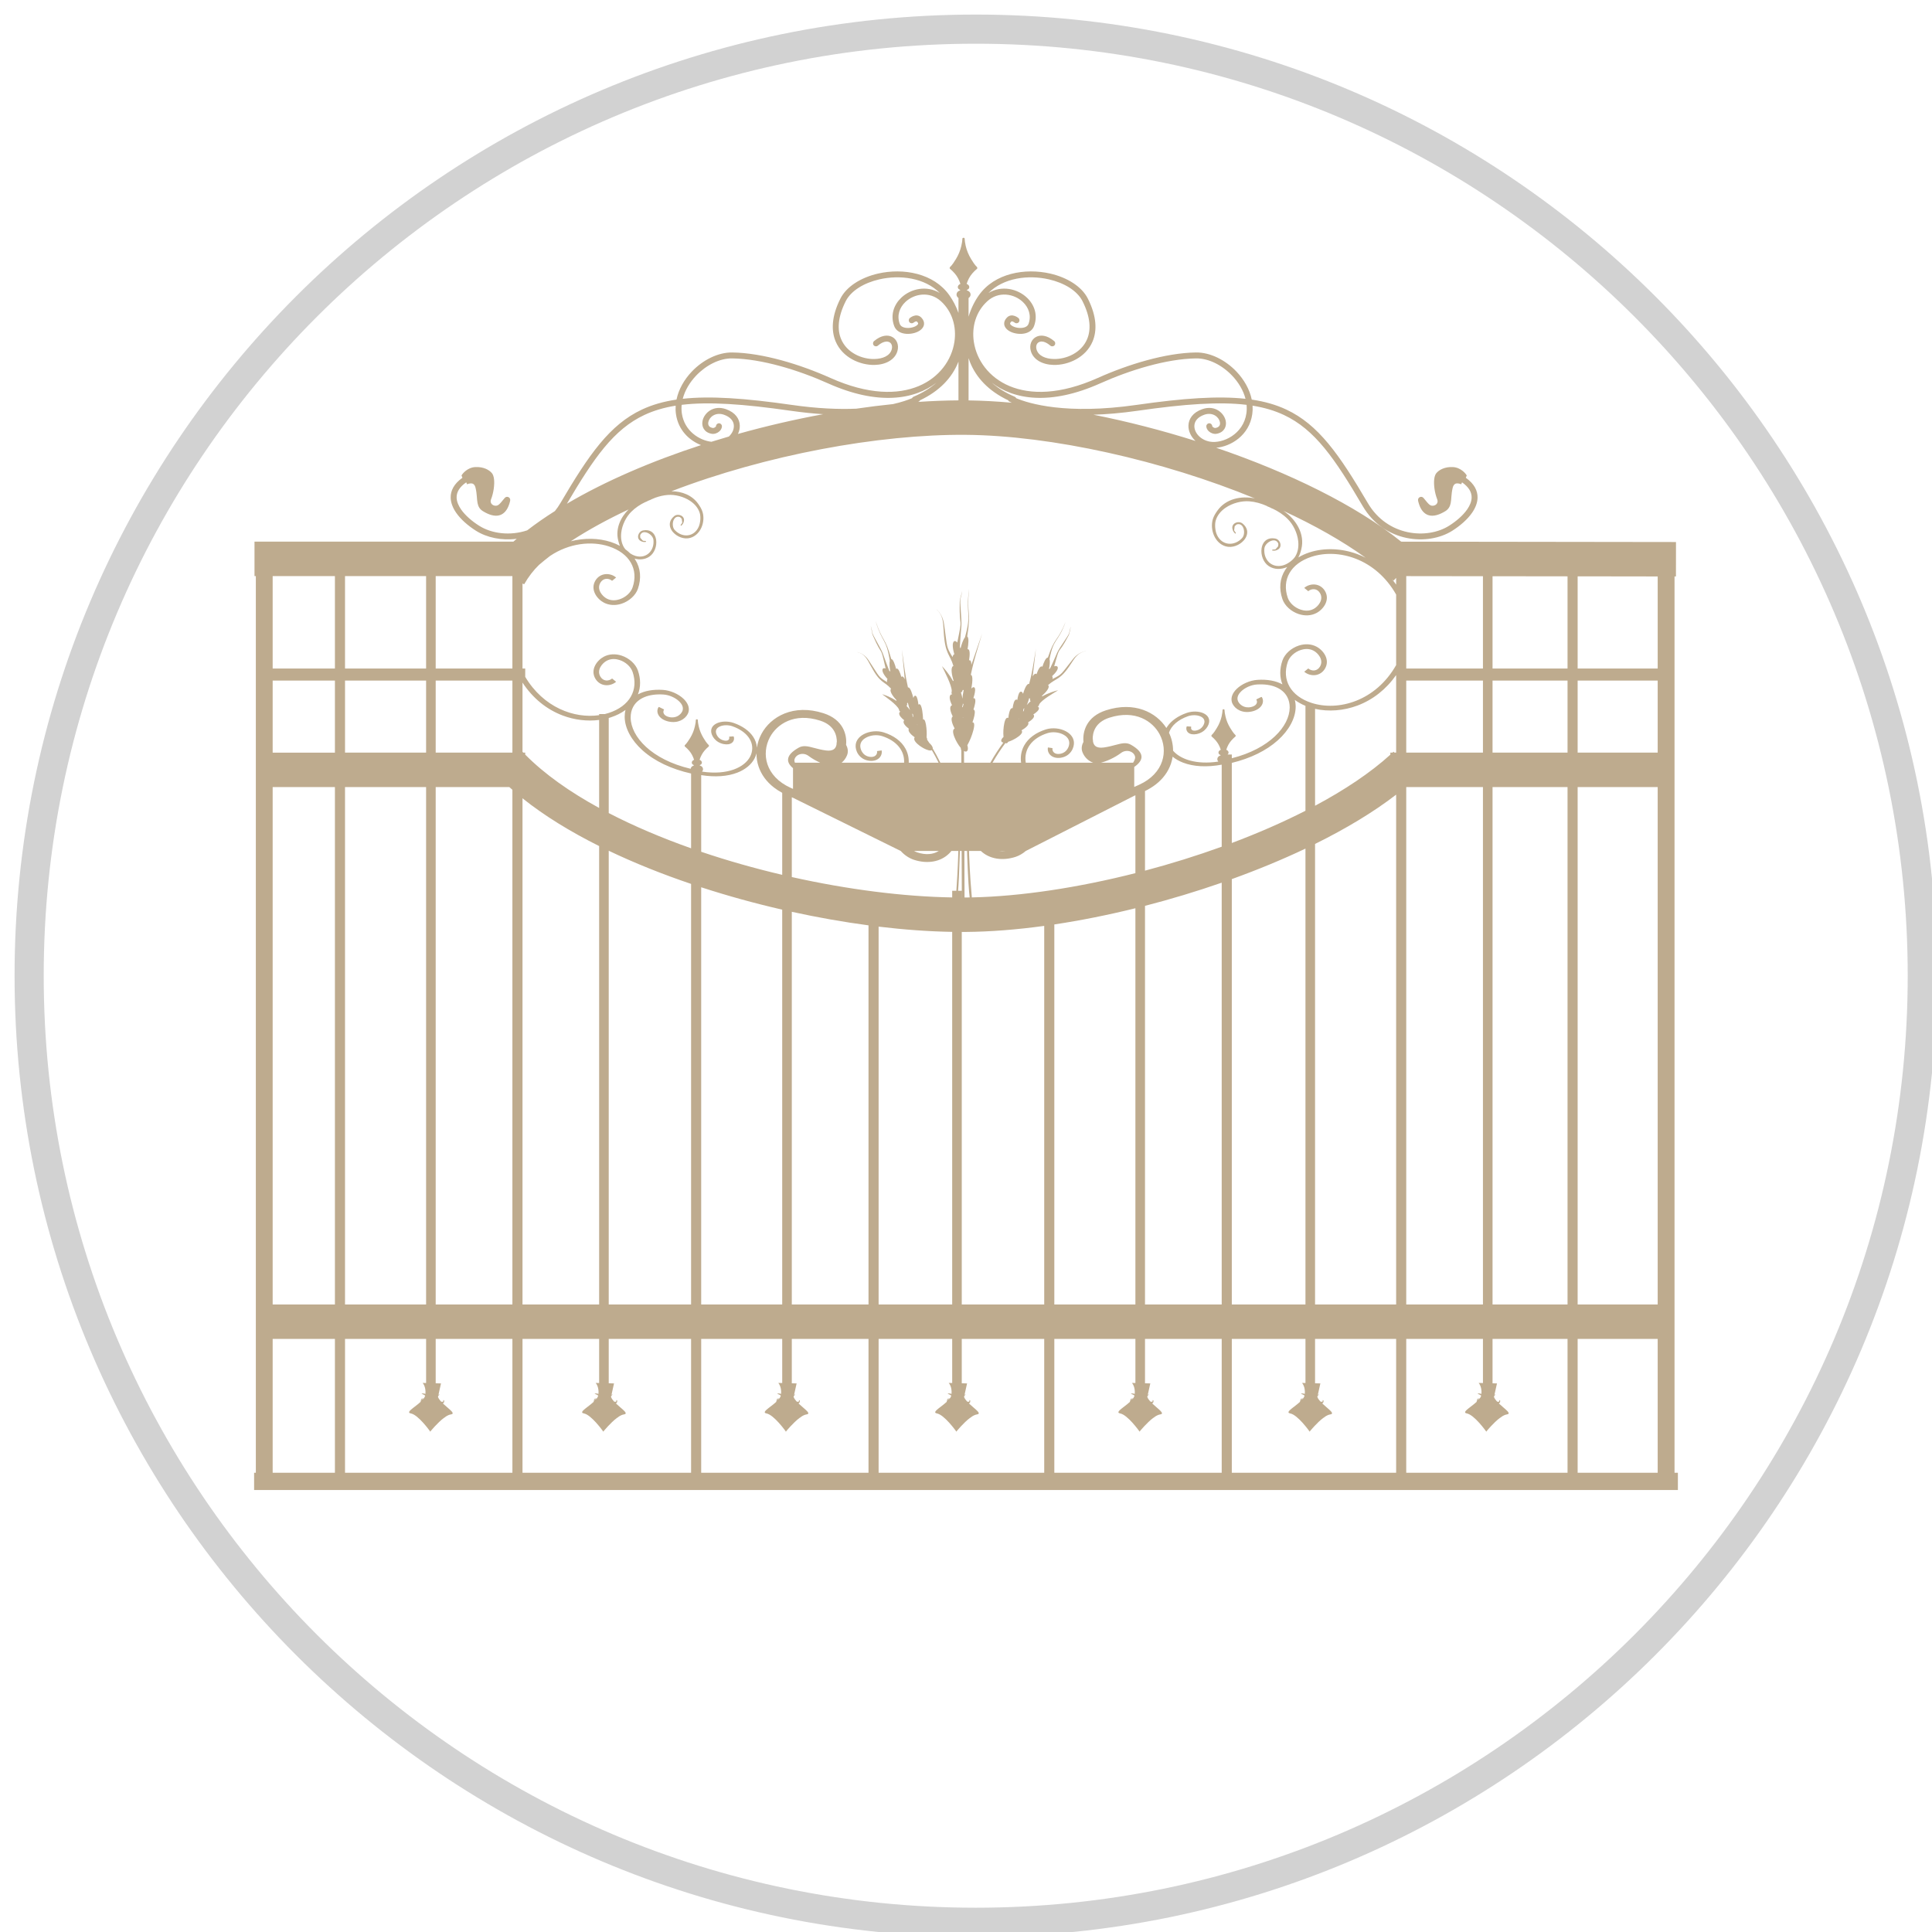
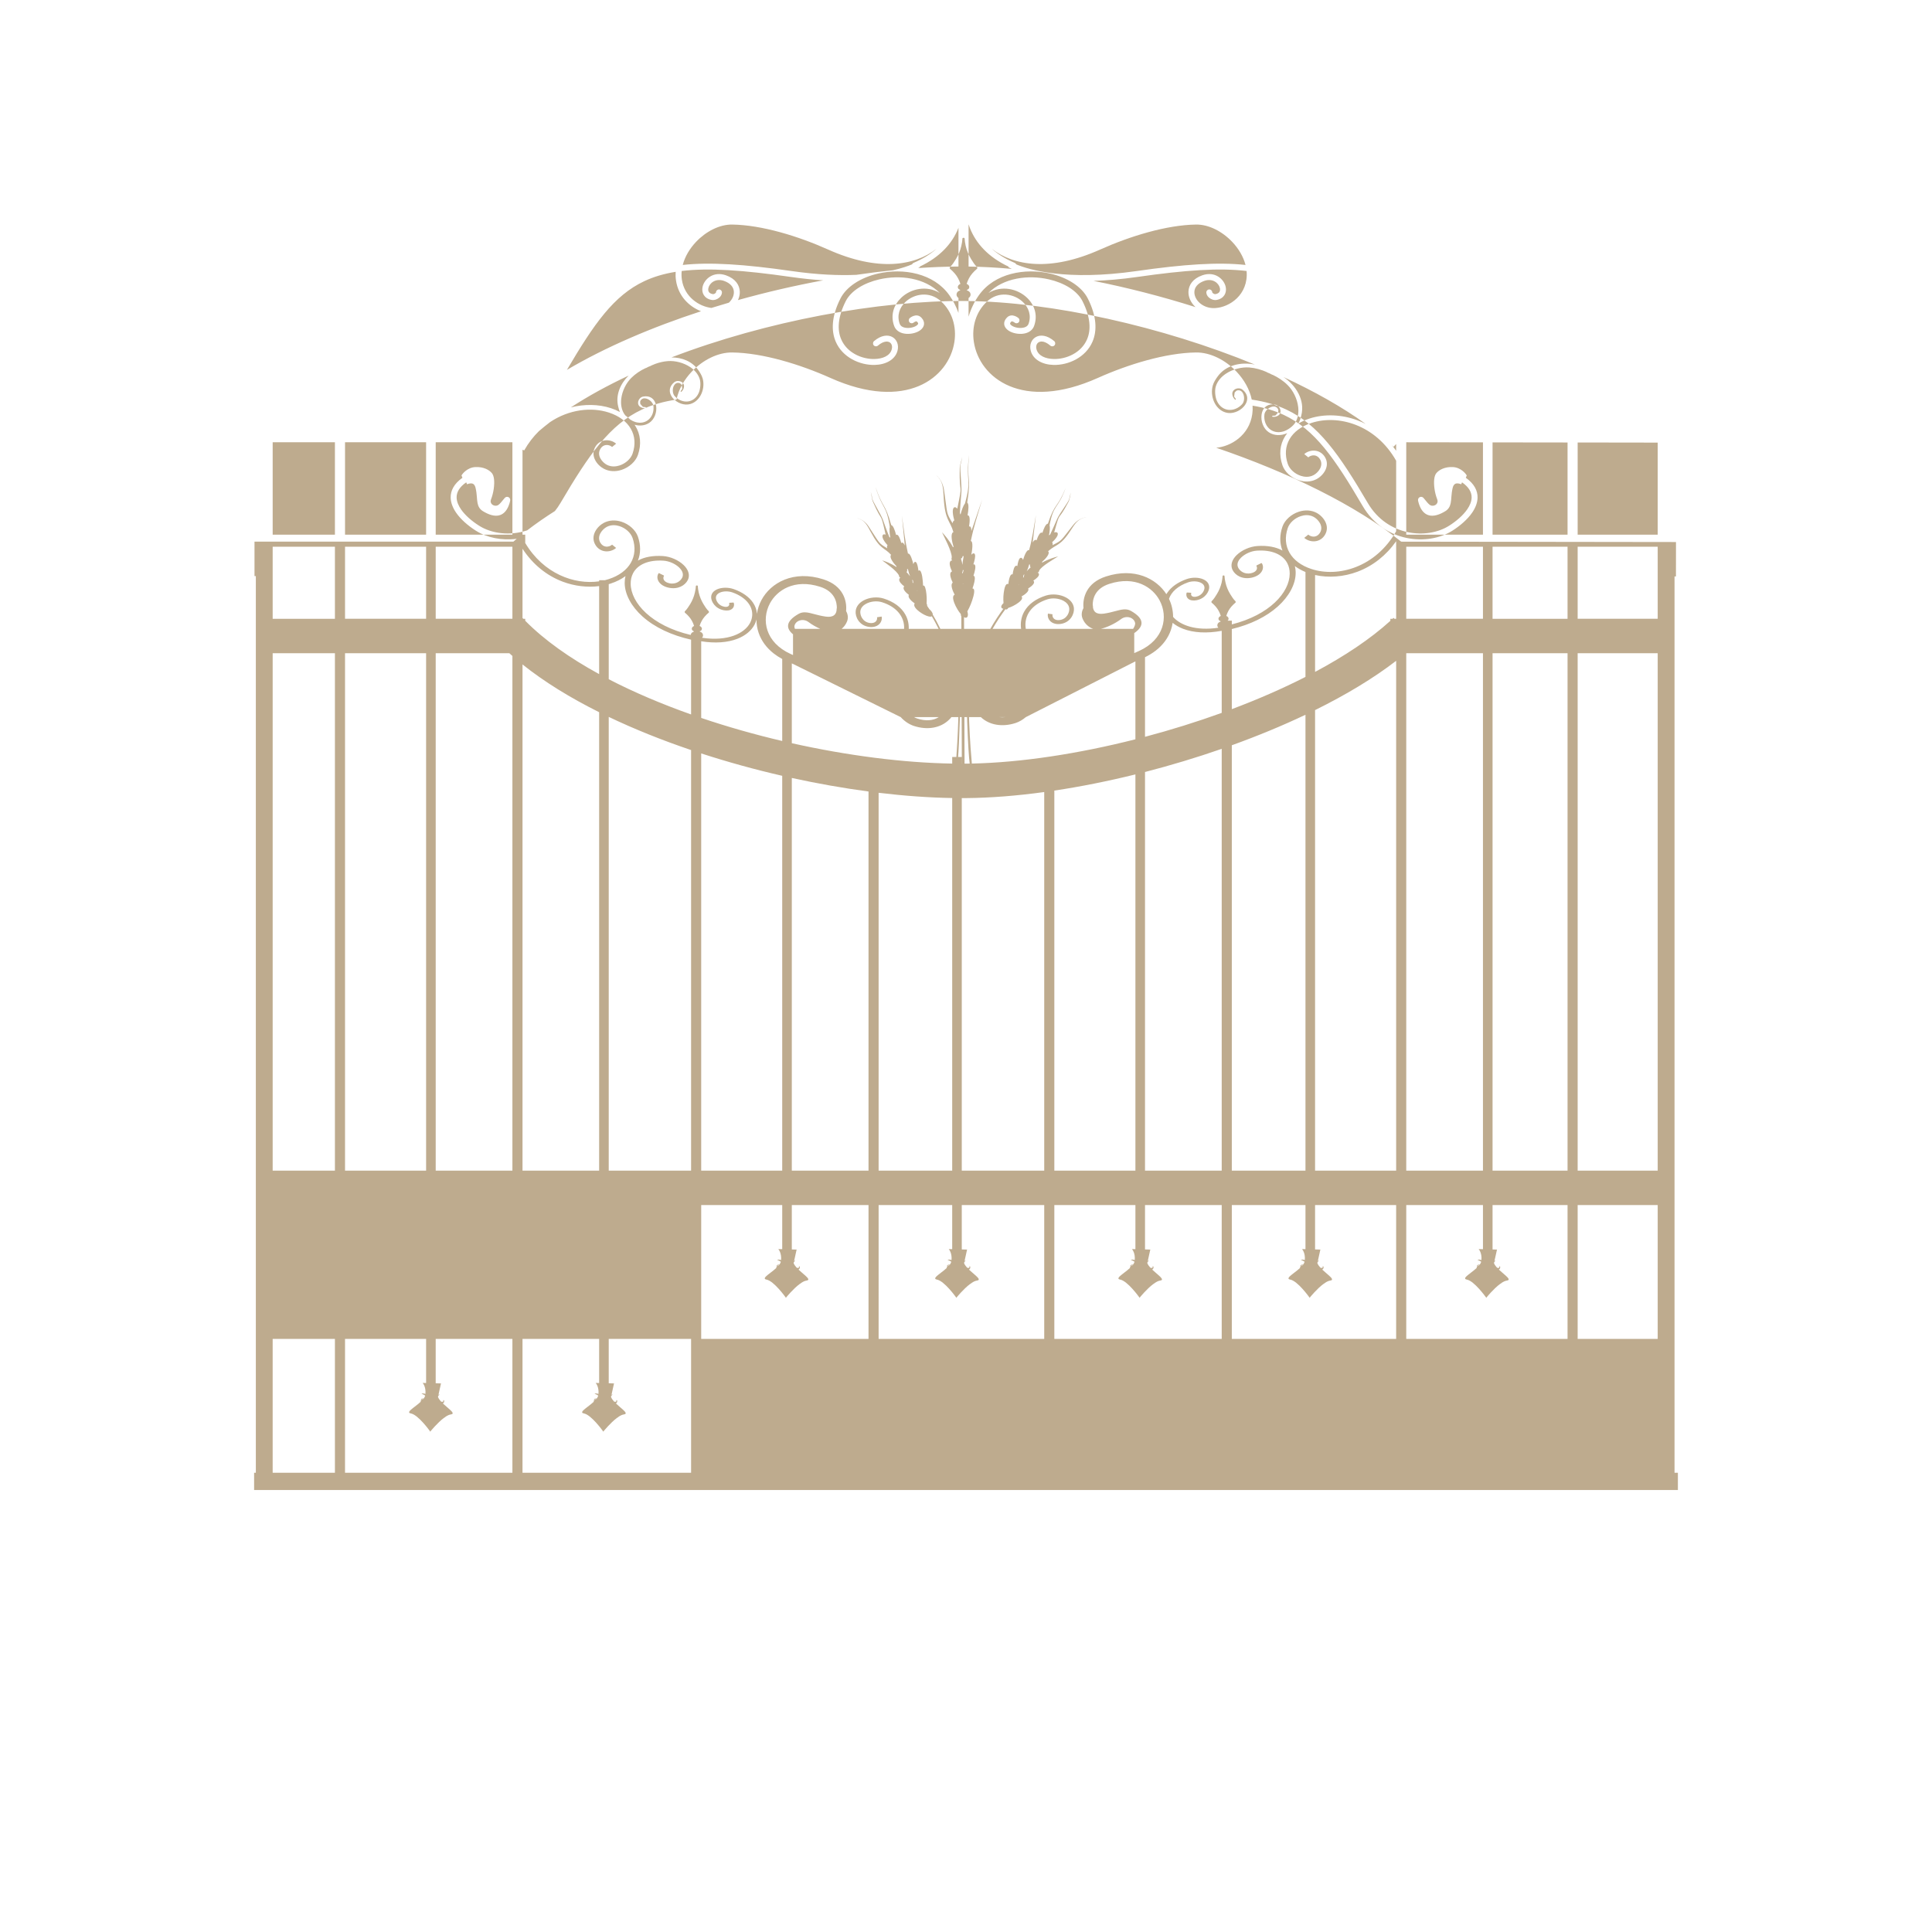
<svg xmlns="http://www.w3.org/2000/svg" height="99.44" viewBox="0 0 99.44 99.44" width="99.44">
-   <path d="m50.22 1.5c26.889 0 48.72 21.831 48.72 48.72s-21.831 48.72-48.72 48.72-48.72-21.831-48.72-48.72 21.831-48.72 48.72-48.72z" fill="none" stroke="#d2d2d2" stroke-linecap="round" stroke-linejoin="round" stroke-width="1.5" />
-   <path d="m86.188 75.803h.173v.887h-73.282v-.887h.089v-46.151h-.069v-1.773h13.325c.056-.05.114-.099.172-.148-.774.103-1.54-.059-2.103-.416-.401-.255-.777-.579-1.017-.927-.171-.249-.274-.512-.28-.772-.007-.351.159-.709.606-1.026l-.049-.121.049-.068s.244-.342.667-.361c.414-.02.714.143.856.321.048.062.089.171.104.315.028.268-.018.676-.158 1.033v.001c-.076.191.1.353.298.316.081-.014.155-.096.22-.169.096-.108.171-.215.204-.243l.029-.02.04-.017.044-.005.038.005.054.027.024.023.023.034.013.045.003.039c-.002.026-.013.084-.044.182-.11.349-.287.517-.477.584-.274.096-.605-.028-.886-.202-.164-.102-.238-.237-.274-.412-.042-.197-.025-.457-.102-.783-.026-.109-.068-.174-.124-.207-.049-.028-.103-.03-.151-.025-.044.004-.083.015-.111.024l-.052.021-.044-.101c-.352.244-.5.509-.494.784.004.205.091.409.225.605.219.317.564.61.929.842.651.413 1.598.534 2.478.24.443-.341.921-.673 1.427-.993.102-.126.197-.264.285-.413 1.472-2.507 2.542-4.037 4.194-4.811.523-.245 1.105-.414 1.779-.513.109-.527.396-1.03.786-1.44.569-.6 1.354-.997 2.093-.985 1.557.024 3.472.607 5.044 1.311 3.884 1.738 6.1-.001 6.381-1.857.117-.773-.107-1.559-.694-2.092h-.001c-.58-.528-1.375-.392-1.831.042-.296.281-.447.691-.288 1.127.036.097.121.152.22.181.184.054.417.023.58-.057.046-.023.086-.05.115-.081.016-.018.03-.036.032-.057.004-.032-.018-.063-.053-.099-.028-.029-.063-.018-.09-.008-.049.018-.087.05-.087.05-.063.055-.16.048-.215-.015-.055-.064-.048-.16.015-.216 0 0 .077-.066.18-.105.127-.048.285-.054.416.082.116.12.149.239.137.346-.016.147-.132.286-.315.376-.224.111-.546.152-.801.077-.194-.057-.35-.178-.421-.37-.205-.561-.016-1.09.365-1.453.492-.468 1.308-.65 1.982-.244-.778-.784-2.047-.945-3.11-.701-.778.179-1.451.574-1.73 1.123-.415.825-.44 1.473-.237 1.953.297.708 1.076 1.038 1.718 1.023.423-.009.795-.163.887-.495.033-.116.018-.225-.039-.302-.054-.072-.144-.11-.255-.099-.123.011-.265.077-.419.208-.064.055-.16.047-.215-.018-.054-.064-.046-.16.018-.215.372-.316.71-.331.928-.218.239.124.365.41.276.726-.125.449-.601.705-1.174.718-.753.017-1.658-.38-2.007-1.209-.228-.543-.223-1.278.247-2.209.313-.619 1.058-1.083 1.934-1.284 1.297-.298 2.866-.02 3.669 1.111.191.269.353.579.472.914v-.765h.003c-.064-.046-.103-.109-.103-.178 0-.086.052-.162.136-.197l.008-.004c.025-.01.05-.021.05-.03 0-.007-.016-.015-.033-.023-.005-.002-.01-.005-.015-.008-.051-.025-.08-.073-.08-.13 0-.064.052-.125.134-.16-.034-.106-.073-.199-.123-.292-.09-.168-.223-.324-.419-.49l-.005-.004-.006-.041.002-.004c.001-.002.002-.005.003-.008.002-.008.005-.018.015-.027.108-.101.22-.274.305-.414.129-.211.221-.438.275-.674.016-.07.029-.14.041-.209.006-.055.011-.109.015-.169 0-.01.006-.021.015-.028.011-.008.025-.012.041-.011.018-.001.033.003.044.011.009.008.014.018.014.029.002.013.003.026.004.04.003.044.005.086.012.128.012.069.023.139.039.209.056.238.149.465.277.674.076.127.19.309.305.415.008.009.01.017.012.025.001.003.002.006.003.009l.002.004-.006.041-.004.004c-.193.164-.326.319-.417.489-.05.094-.089.187-.123.293.084.034.136.096.136.16 0 .057-.029.105-.078.129l-.011.005c-.025.011-.041.018-.041.027s.017.016.044.027c.005.002.011.004.016.007.084.035.137.111.137.197 0 .069-.04.132-.104.178v.958c.122-.41.307-.788.534-1.107.803-1.131 2.373-1.409 3.67-1.111.875.201 1.62.665 1.934 1.284.469.931.475 1.666.246 2.209-.348.829-1.254 1.226-2.006 1.209-.573-.013-1.049-.269-1.174-.718-.09-.316.036-.602.275-.726.219-.113.556-.098.929.218.064.055.072.151.017.215-.054.065-.151.073-.215.018-.241-.205-.449-.253-.59-.179-.121.062-.167.212-.122.372.092.332.464.486.887.495.642.015 1.42-.315 1.718-1.023.202-.48.178-1.128-.238-1.953-.278-.549-.952-.944-1.729-1.123-1.064-.244-2.333-.083-3.111.701.674-.406 1.49-.224 1.983.244.381.363.569.892.365 1.453v.001c-.071.191-.227.312-.421.369-.255.075-.577.034-.801-.077-.183-.09-.299-.229-.316-.376-.012-.107.021-.226.137-.346.131-.136.289-.13.416-.082.104.039.18.105.18.105.064.056.071.152.015.216-.055.063-.151.07-.215.015 0 0-.037-.032-.087-.05-.027-.01-.062-.021-.089.008-.036.036-.057.067-.053.099.002.021.015.039.031.057.029.031.07.058.116.081.162.08.395.111.58.057.099-.029.184-.084.22-.182.159-.435.007-.845-.288-1.126-.456-.434-1.252-.57-1.832-.042v.001c-.588.532-.811 1.318-.694 2.091.28 1.856 2.496 3.595 6.381 1.857 1.571-.704 3.486-1.287 5.044-1.311.739-.012 1.523.385 2.093.985.389.41.677.913.786 1.44.673.099 1.256.268 1.779.513 1.652.774 2.722 2.304 4.194 4.811 1.006 1.716 3.052 1.888 4.189 1.166.366-.232.71-.525.929-.842.135-.196.222-.4.226-.605.005-.275-.142-.54-.494-.784l-.044.101-.053-.021c-.027-.009-.067-.02-.11-.024-.048-.005-.103-.003-.151.025-.056.033-.099.098-.125.207-.076.326-.06.586-.101.783-.037.175-.111.31-.274.412h-.001c-.28.174-.612.298-.885.202-.191-.067-.368-.235-.477-.584-.031-.098-.043-.156-.044-.182l.002-.039.014-.045.022-.034.025-.023.054-.027.037-.005.044.005.04.017.03.02c.032.028.108.135.203.243.066.073.139.155.221.169.198.037.374-.125.298-.317-.14-.357-.187-.765-.158-1.033.015-.144.055-.253.104-.315.142-.178.441-.341.855-.321.423.019.668.361.668.361l.049.068-.049.121c.446.317.612.675.605 1.026-.005.26-.108.523-.279.772-.241.348-.616.672-1.017.927-1.252.795-3.509.62-4.617-1.27-1.43-2.436-2.454-3.937-4.059-4.688-.477-.223-1.005-.38-1.608-.477.01.146.005.292-.016.437-.156 1.096-1.105 1.664-1.855 1.729 3.742 1.275 7.195 2.961 9.52 4.833l14.144.019-.002 1.773h-.073zm-72.154 0h3.204v-6.889h-3.204zm3.724 0h8.615v-6.889h-3.948v2.283l.263.008.011-.011-.003.016-.132.596c.043-.017-.027-.03.063-.031-.032.03-.053.048-.073.077l-.011.05c.029.077.085.157.155.234.038.018.083.022.106.003.012-.01.009-.002.014-.027.003-.016.003-.027-.001-.053.003.002.008.005.011.007.001.001.006.004.009.005l.023.007c.003.066.003.099-.037.135-.009.01-.019.016-.03.021.075.072.157.143.233.207.164.141.294.253.27.315-.009.023-.039.038-.091.045-.082.011-.175.055-.272.119-.013.016-.03.028-.047.038-.012.007-.022.013-.031.017-.337.25-.686.681-.704.703l-.002.011-.003-.004-.01.012.004-.02c-.029-.041-.616-.859-.994-.927-.052-.009-.08-.025-.088-.049-.02-.064.118-.169.292-.303.098-.075.207-.159.301-.246-.013-.06.038-.129.117-.12.005-.006.011-.012.016-.019-.014-.003-.029-.003-.05.002-.041.012-.016.022-.079.032.021-.053.097-.082.151-.062.037-.051.065-.102.078-.152-.071-.061-.18-.088-.19-.098.039-.022.129-.019.203.01.031-.375-.137-.556-.138-.558l-.008-.008.18.005v-2.27h-4.173zm9.135 0h8.677v-6.889h-4.239v2.283l.263.008.011-.011-.003.016-.132.596c.043-.017-.027-.03.063-.031-.032.03-.053.048-.073.077l-.011.05c.029.077.085.157.155.234.038.018.083.022.106.003.012-.01.009-.002.014-.027.003-.016.003-.027-.001-.053.003.002.008.005.011.007.001.001.006.004.009.005l.023.007c.003.066.003.099-.037.135-.009.01-.019.016-.03.021.075.072.157.143.233.207.164.141.294.253.27.315-.009.023-.039.038-.091.045-.082.011-.175.055-.272.119-.013.016-.03.028-.047.038-.012.007-.022.013-.031.017-.337.25-.686.681-.704.703l-.002.011-.003-.004-.01.012.004-.02c-.029-.041-.616-.859-.994-.927-.052-.009-.08-.025-.088-.049-.02-.064.118-.169.292-.303.098-.075.207-.159.301-.246-.013-.06.038-.129.117-.12.005-.006.011-.012.016-.019-.015-.003-.029-.003-.05.002-.041.012-.016.022-.079.032.021-.053.097-.082.151-.062.037-.051.065-.102.078-.152-.071-.061-.18-.088-.191-.098.04-.022.13-.019.204.01.031-.375-.137-.556-.138-.558l-.008-.008.18.005v-2.27h-3.944zm9.197 0h8.612v-6.889h-3.948v2.284l.239.007.011-.011-.135.612c.043-.017-.027-.03.063-.031-.032.03-.053.048-.073.077l-.011.05c.029.077.085.157.155.234.038.018.082.022.105.003.013-.01.01-.002.015-.027.002-.016.003-.027-.001-.053.003.002.008.005.011.007.001.001.006.004.009.005l.023.007c.002.066.003.099-.037.135-.01.01-.02.016-.031.021.076.072.158.143.233.207.165.141.295.253.271.315-.009.023-.039.038-.091.045-.082.011-.176.055-.273.119-.013.016-.029.028-.046.038-.012.007-.022.013-.031.017-.338.251-.688.683-.704.703l-.002.011-.003-.004-.01.012.004-.02c-.029-.041-.616-.859-.995-.927-.051-.009-.079-.025-.087-.049-.02-.064.117-.169.291-.303.099-.075.208-.159.302-.246-.013-.06.038-.129.117-.12.005-.006.01-.012.015-.019-.014-.003-.028-.003-.049.002-.041.012-.016.022-.079.032.021-.053.097-.082.151-.062.037-.051.065-.102.078-.152-.071-.061-.181-.088-.191-.098.04-.022.13-.019.204.01.031-.375-.137-.556-.139-.558l-.007-.008.204.005v-2.27h-4.17zm9.132 0h8.524v-6.889h-4.244v2.283l.264.008.011-.011-.135.612c.043-.017-.027-.03.063-.031-.032.03-.053.048-.073.077l-.011.05c.028.077.085.157.155.234.038.018.082.022.105.003.013-.01.01-.002.015-.027.002-.016.003-.027-.001-.053.003.002.008.005.011.007.001.001.006.004.009.005l.023.007c.002.066.003.099-.037.135-.01.01-.02.016-.031.021.076.072.158.143.233.207.165.141.295.253.271.315-.009.023-.039.038-.091.045-.082.011-.176.055-.273.119-.013.016-.029.028-.046.038-.012.007-.023.013-.032.017-.337.251-.687.683-.703.703l-.002.011-.003-.004-.01.012.004-.02c-.029-.041-.616-.859-.995-.927-.051-.009-.079-.025-.087-.049-.02-.064.117-.169.291-.303.099-.075.208-.159.302-.246-.013-.06.038-.129.117-.12.005-.006.01-.012.015-.019-.014-.003-.029-.003-.049.002-.041.012-.016.022-.079.032.021-.053.097-.082.151-.062.037-.051.065-.102.078-.152-.071-.061-.181-.088-.191-.098.04-.022.13-.019.204.01.031-.375-.137-.556-.139-.558l-.007-.008.18.005v-2.27h-3.787zm9.044 0h8.615v-6.889h-3.948v2.283l.263.008.011-.011-.002.011-.001.005-.132.596c.044-.017-.027-.03.063-.031-.031.03-.053.048-.073.077l-.011.05c.029.077.085.157.155.234.039.018.083.022.106.003.013-.01.009-.002.015-.027.002-.016.002-.027-.002-.053.003.002.008.005.011.007.001.001.006.004.009.005l.023.007c.003.066.003.099-.037.135-.009.01-.019.016-.03.021.075.072.157.143.233.207.165.141.294.253.27.315-.009.023-.039.038-.091.045-.082.011-.175.055-.272.119-.013.016-.03.028-.047.038-.012.007-.022.013-.031.017-.338.251-.688.683-.704.703l-.002.011-.003-.004-.01.012.005-.02c-.028-.039-.616-.859-.995-.927-.052-.009-.08-.025-.088-.049-.02-.064.118-.169.292-.303.098-.075.207-.159.302-.246-.014-.06.037-.129.116-.12.005-.006.011-.012.016-.019-.014-.003-.029-.003-.05.002-.041.012-.016.022-.078.032.02-.053.096-.082.15-.062.037-.051.065-.102.079-.152-.072-.061-.181-.088-.191-.098.04-.022.129-.019.203.01.031-.375-.137-.556-.138-.558l-.008-.008.18.005v-2.27h-4.173zm9.135 0h8.458v-6.889h-4.173v2.283l.263.008.012-.011-.135.612c.043-.017-.028-.03.062-.031-.031.03-.053.048-.073.077l-.011.05c.029.077.085.157.156.234.038.018.082.022.105.003.013-.01.009-.002.015-.027.002-.016.002-.027-.002-.053.003.002.008.005.011.007.002.001.006.004.009.005l.023.007c.003.066.003.099-.037.135-.009.01-.019.016-.03.021.075.072.157.143.233.207.165.141.295.253.27.315-.009.023-.039.038-.09.045-.083.011-.176.055-.273.119-.013.016-.03.028-.047.038-.012.007-.022.013-.031.017-.338.251-.688.683-.703.703l-.003.011-.003-.004-.01.012.005-.02c-.03-.042-.616-.859-.995-.927-.051-.009-.08-.025-.087-.049-.02-.064.117-.169.291-.303.098-.075.207-.159.302-.246-.014-.06.037-.129.116-.12.006-.006.011-.012.016-.019-.014-.003-.029-.003-.049.002-.041.012-.017.022-.079.032.02-.053.096-.082.15-.062.037-.051.065-.102.079-.152-.072-.061-.181-.088-.191-.098.04-.022.129-.019.203.01.032-.375-.136-.556-.138-.558l-.008-.008.18.005v-2.27h-3.791zm8.978 0h8.302v-6.889h-3.86v2.285l.219.006.012-.011-.136.612c.044-.017-.027-.03.063-.031-.031.03-.053.048-.073.077l-.011.05c.029.077.085.157.155.234.039.018.083.022.106.003.013-.01.009-.002.015-.027.002-.016.002-.027-.002-.053.003.002.008.005.011.007.002.001.006.004.009.005l.023.007c.003.066.003.099-.037.135-.009.01-.019.016-.03.021.075.072.157.143.233.207.165.141.295.253.27.315-.009.023-.038.038-.091.045-.081.011-.175.055-.272.119-.013.016-.03.028-.047.038-.012.007-.022.013-.031.017-.338.251-.688.683-.703.703l-.003.011-.003-.004-.01.012.005-.02c-.03-.041-.617-.859-.995-.927-.051-.009-.08-.025-.088-.049-.02-.064.118-.169.292-.303.098-.075.207-.159.302-.246-.014-.06.037-.129.116-.12.005-.006.011-.012.016-.019-.014-.003-.029-.003-.049.002-.041.012-.017.022-.079.032.02-.053.096-.082.15-.062.037-.051.065-.102.079-.152-.072-.061-.181-.088-.191-.098.04-.022.129-.019.203.01.031-.375-.136-.556-.138-.558l-.008-.008.224.006v-2.271h-3.948zm8.822 0h4.12v-6.889h-4.12zm-67.167-41.393h3.204v-4.758h-3.204zm0 4.328h3.204v-3.708h-3.204zm0 28.403h3.204v-26.63h-3.204zm8.391-32.731h3.948v-4.758h-3.948zm-4.667 0h4.173v-4.758h-4.173zm11.421-8.484c1.993-1.175 4.377-2.194 6.902-3.017-.596-.235-1.17-.762-1.289-1.592-.021-.145-.026-.291-.016-.437-.603.097-1.13.254-1.607.477-1.579.739-2.596 2.203-3.99 4.569zm8.803-3.591c1.452-.407 2.929-.748 4.388-1.017-.514-.033-1.071-.09-1.675-.176-2.441-.351-4.22-.474-5.609-.305-.015.145-.012.291.008.437.13.907.899 1.392 1.523 1.464.298-.092.597-.183.898-.27.167-.156.264-.358.257-.556-.007-.233-.168-.446-.51-.566-.428-.148-.749.111-.803.375-.015.069-.01.139.025.194.037.057.104.095.202.112.048.007.101-.019.138-.053.013-.012.028-.023.029-.038.001-.084.071-.151.155-.15.085.002.152.072.15.156-.002.09-.048.184-.128.257-.103.094-.259.151-.395.129-.201-.034-.332-.13-.408-.248-.077-.121-.099-.27-.067-.421.083-.4.552-.827 1.202-.601.497.174.704.507.715.844.005.145-.028.293-.095.433zm9.272-1.648c.714-.049 1.409-.076 2.078-.08v-1.995c-.006.014-.011.028-.017.043-.307.759-.926 1.464-1.981 1.958l.014.023s-.03.019-.094.051zm2.598-.078c.713.01 1.458.05 2.225.12-.121-.056-.179-.093-.179-.093l.014-.023c-1.054-.494-1.673-1.199-1.98-1.958-.03-.073-.056-.147-.08-.22zm6.428.737c1.742.345 3.519.802 5.252 1.35-.238-.221-.372-.514-.363-.794.011-.337.218-.67.715-.844.65-.226 1.12.201 1.203.601.031.151.01.3-.068.421-.076.118-.206.214-.408.248-.136.022-.292-.035-.394-.129-.08-.073-.126-.167-.128-.257-.002-.084.065-.154.149-.156.084-.001.154.065.156.15 0 .015.016.026.029.038.037.034.09.06.139.053.096-.017.164-.055.2-.112.036-.055.04-.125.026-.194-.055-.264-.375-.523-.803-.375-.342.12-.503.333-.511.566-.012.364.323.74.809.821.644.108 1.714-.373 1.869-1.459.021-.146.023-.292.009-.437-1.389-.169-3.168-.046-5.61.305-.845.121-1.601.183-2.271.204zm15.579 8.398-.133.141c-.026-.025-.052-.049-.079-.074.073.09.144.183.212.279zm-1.569-1.036c-1.197-.864-2.64-1.677-4.232-2.413.643.424 1.12 1.19.92 1.974-.035.147-.08.294-.155.424.174-.106.368-.194.578-.262.758-.247 1.658-.213 2.469.092.144.054.284.115.42.185zm-5.694-3.051c-4.755-1.958-10.474-3.24-14.89-3.276-4.483-.036-10.291 1.037-15.146 2.904.533.001 1.059.198 1.378.649.093.132.18.273.225.427.146.504-.095 1.166-.634 1.323-.317.093-.683-.057-.89-.295-.124-.143-.191-.318-.156-.491.023-.115.092-.23.219-.333.099-.08.238-.084.345-.034s.183.155.153.292c-.02.097-.057.169-.138.235v-.001l-.002.002-.003.001h-.004-.002c-.004-.001-.008-.005-.012-.01-.003-.004-.006-.009-.007-.013s-.002-.008-.001-.011c.011-.028.034-.052.053-.076.018-.022.033-.044.029-.07-.008-.059-.015-.118-.024-.178-.02-.016-.038-.038-.056-.057-.019-.018-.038-.034-.064-.04-.135-.034-.232.034-.287.14-.083.16-.072.409.045.534.19.205.438.299.668.275.23-.025.443-.167.564-.435.089-.197.12-.52.053-.725-.08-.251-.259-.456-.484-.608-.339-.228-.782-.339-1.153-.311-.217.016-.433.066-.643.141-.077.031-.153.063-.229.095l.006.005-.011.004c-.044.015-.086.033-.128.05-.04.021-.082.04-.122.063l-.01.005v-.008c-.279.13-.536.3-.747.511-.264.262-.469.669-.516 1.075-.031.27.007.54.145.765.019.031.041.061.067.091.091.066.175.137.251.213.089.058.182.103.265.127.283.083.53.015.699-.144.17-.158.26-.407.23-.685-.02-.17-.203-.341-.38-.382-.116-.028-.23.001-.293.126-.012.023-.012.048-.01.074.003.027.008.055.008.081.04.044.079.09.119.134.017.019.043.022.071.023.03.002.064 0 .091.01.003.001.006.004.008.007.005.006.008.016.007.023 0 .004-.001.007-.003.009l-.002.001-.002.002h-.002c-.104.021-.181 0-.27-.047-.123-.066-.153-.191-.121-.306.032-.113.126-.216.252-.238.162-.03.293-.007.396.05.154.086.243.251.27.438.045.312-.08.687-.358.868-.228.148-.501.166-.753.095.011.016.022.033.033.05.279.441.327.961.14 1.505-.118.339-.45.64-.845.769-.318.103-.639.083-.905-.056-.346-.178-.725-.666-.434-1.144.113-.182.289-.296.496-.321.202-.024.419.042.566.173l-.207.168c-.085-.075-.207-.114-.319-.1-.115.014-.212.08-.281.193-.215.351.108.71.329.824.241.126.488.089.653.036.315-.103.579-.342.672-.61.323-.938-.157-1.768-1.222-2.115-.898-.292-2.043-.164-3.022.49-.199.153-.391.308-.575.466-.282.275-.54.606-.76.994l-.086-.036v4.373h.14v.428c.94 1.579 2.522 2.157 3.804 1.973v-.057h.295c.069-.017.137-.037.204-.059 1.065-.346 1.545-1.176 1.222-2.114-.093-.268-.357-.508-.672-.61-.165-.053-.412-.09-.653.036-.221.114-.544.472-.329.824.069.112.166.179.281.193.112.013.234-.025.319-.1l.207.168c-.147.13-.364.197-.566.173-.207-.025-.383-.139-.496-.322-.291-.477.088-.965.434-1.144.266-.138.587-.158.905-.055.395.128.727.43.845.768.149.435.149.854 0 1.23.337-.185.777-.265 1.289-.232.385.026.804.21 1.069.468.213.209.302.442.25.655-.009.04-.025.08-.046.121-.138.266-.495.489-.981.385-.228-.05-.406-.157-.503-.303-.086-.129-.1-.281-.035-.405.006-.012.012-.023.019-.034.003-.004.008-.007.014-.007.006-.001.013 0 .018.003l.237.116c.011.005.015.015.012.022-.001.001-.001.001-.001.001-.004.006-.008.012-.011.018-.033.065-.027.142.016.206.048.073.141.125.269.154.366.078.586-.138.658-.279.015-.027.025-.053.03-.078.045-.183-.07-.344-.175-.447-.203-.198-.522-.339-.815-.358-.756-.049-1.327.188-1.566.65-.082.159-.123.341-.121.541.009.974 1.071 2.161 3.089 2.632.008-.066.052-.123.119-.152l.007-.003c.022-.009.044-.018.044-.026 0-.006-.014-.013-.029-.02-.004-.002-.009-.005-.013-.007-.045-.022-.071-.064-.071-.115 0-.056.046-.11.118-.14-.029-.093-.064-.176-.108-.257-.079-.148-.196-.285-.368-.431l-.004-.003-.006-.036.002-.004c.001-.002.002-.004.002-.007.003-.007.005-.016.014-.023.094-.089.193-.242.268-.364.113-.186.194-.385.241-.593.014-.061.026-.123.036-.183.006-.049.01-.096.014-.149 0-.009.005-.018.013-.025.009-.007.022-.01.036-.009.015-.001.029.002.038.01.009.006.013.015.013.025.001.011.002.023.003.035.003.039.005.076.011.113.01.06.02.122.034.183.05.21.132.409.243.593.067.112.168.271.269.364.007.008.009.015.011.022 0 .003.001.006.002.008l.002.004-.005.036-.005.003c-.169.144-.285.281-.365.431-.045.081-.079.164-.108.257.073.03.119.084.119.14 0 .05-.026.093-.069.113l-.01.005c-.022.01-.035.016-.035.024 0 .007.014.014.038.024.005.001.01.003.014.005.075.032.12.098.12.174 0 .045-.019.088-.053.123 1.33.199 2.196-.227 2.477-.771.034-.065.06-.133.078-.202.148-.564-.241-1.098-.992-1.362-.212-.073-.464-.069-.644.011-.085.039-.145.09-.177.152-.018.034-.027.072-.027.112-.002.131.12.401.426.461.094.018.168.009.215-.027.014-.012.026-.026.035-.043.017-.033.02-.073.007-.113-.001-.003-.001-.006.001-.009 0-.002.001-.003.002-.004.003-.003.009-.005.015-.006l.191-.012c.012 0 .025.006.028.016.024.077.019.156-.016.222-.018.036-.044.067-.077.092-.097.077-.248.1-.422.067-.45-.088-.653-.456-.649-.677 0-.061.015-.119.042-.172.048-.094.138-.172.26-.226.238-.107.575-.112.858-.014.448.157.793.4.997.702.12.178.188.373.199.57.036-.245.114-.485.234-.709.475-.887 1.646-1.56 3.192-1.063 1.026.328 1.215 1.118 1.163 1.627.062.111.14.317.049.539-.066.165-.167.29-.277.38h3.215c.03-.617-.385-1.133-1.138-1.37-.259-.081-.58-.05-.818.079-.125.067-.278.189-.298.39-.02.183.102.546.488.6.124.016.225-.006.293-.065.067-.057.097-.146.08-.231l.236-.035c.031.149-.025.306-.145.41-.123.105-.301.149-.502.122-.524-.072-.721-.532-.689-.819.022-.221.167-.414.408-.544.299-.162.703-.2 1.03-.098.525.165.913.452 1.122.832.123.222.181.472.171.729h1.537c-.12-.244-.238-.46-.348-.647-.002.001-.004.002-.005.003-.02.011-.046.016-.074.016-.115 0-.284-.077-.414-.155-.177-.105-.372-.27-.408-.4-.011-.039-.007-.067-.001-.084.003-.012.01-.027.022-.04-.165-.115-.354-.289-.313-.422.002-.007.005-.014.009-.021-.152-.114-.304-.269-.267-.388.005-.014.014-.032.031-.047-.133-.102-.294-.257-.255-.383.01-.031.031-.051.058-.061-.04-.006-.072-.055-.075-.111-.099-.248-.71-.665-.866-.784.118.029.461.152.722.337 0-.001.001-.001.001-.002.006-.01.013-.018.02-.024-.154-.161-.369-.44-.299-.574.005-.009.011-.016.017-.022-.38-.412-.552-.253-1.042-1.168-.206-.387-.335-.639-.719-.718.237.038.455.195.614.438.579.876.476.828.947 1.111-.005-.018-.009-.036-.011-.052-.004-.041.006-.068.014-.083.004-.008.009-.015.014-.021-.146-.163-.313-.4-.25-.521.028-.05.085-.052.152-.025-.299-1.31-.127-.488-.647-1.676-.081-.181-.063-.334-.123-.528.123.355.009.272.21.631.564 1.018.304.565.747 1.688.018.014.036.029.054.044-.034-.188-.06-.424-.027-.553-.187-1.2-.377-.874-.738-2.066.389 1.146.489.797.813 1.973.097-.001.194.283.25.507.008-.007.015-.011.021-.013.093-.034.186.201.247.427.008-.01.018-.018.028-.022.053-.02.105.046.151.148-.048-.516-.1-1.043-.15-1.534.117.82.153 1.239.313 1.95.121-.039.234.366.278.546.009-.034.021-.062.034-.082.021-.031.042-.039.055-.04.014-.002.035.002.058.029.054.065.093.241.114.433.013-.014.027-.023.042-.025h.003c.15 0 .186.625.189.697.001.027.002.057.002.088.007-.003.013-.005.017-.005.013-.001.032.002.053.026.07.083.107.367.118.586.004.1.004.214-.003.317.01.019.017.036.022.053.007.027.008.049.005.066.035.051.073.107.113.169.102.091.184.195.176.285.123.206.257.451.392.729h1.08l-.002-.642c-.019-.025-.027-.066-.026-.116-.063-.075-.123-.162-.172-.244-.128-.21-.246-.491-.223-.643.007-.045.025-.071.038-.084.009-.01.023-.02.041-.026-.113-.214-.221-.501-.118-.609.004-.005.011-.01.018-.015-.099-.205-.179-.45-.087-.546.01-.012.028-.025.051-.029-.085-.181-.175-.432-.078-.534.025-.026.055-.033.087-.027-.038-.03-.047-.097-.024-.156.015-.306-.403-1.087-.503-1.299.104.1.389.427.565.767 0 0 .001 0 .001-.001.011-.007.021-.011.032-.012-.08-.253-.167-.659-.034-.751.008-.006.017-.009.026-.012-.189-.638-.434-.583-.502-1.787-.028-.511-.04-.839-.387-1.146.219.178.365.465.411.803.175 1.219.094 1.111.434 1.674.003-.021.007-.04.013-.058.015-.044.037-.065.051-.074.008-.006.016-.01.025-.012-.071-.251-.129-.587-.011-.67.052-.033.109-.001.164.066.304-1.486.098-.563.125-2.058.003-.23.091-.371.121-.601-.041.428-.117.277-.082.755.095 1.353.045.745-.03 2.13.011.025.022.05.033.076.053-.207.135-.458.227-.567.366-1.309.027-1.098.214-2.502-.139 1.376.122 1.088-.096 2.454.098.057.064.398.017.655.01-.002.019-.002.026 0 .109.021.093.312.051.573.012-.005.025-.007.038-.005.061.011.082.109.082.238.19-.543.38-1.101.556-1.62-.26.888-.418 1.327-.585 2.132.139.033.065.505.026.711.025-.028.049-.049.072-.062.035-.018.06-.013.073-.006.015.006.034.023.044.063.025.097-.017.296-.084.501.018-.007.036-.008.053 0 .001 0 .002.001.003.002.099.059.022.36-.05.579.007.001.013.004.018.006.015.007.034.023.044.063.029.112-.031.356-.114.59.017-.003.029.001.038.005.014.007.035.024.045.065.036.14-.069.487-.171.741-.048.118-.11.251-.175.365.037.126.044.239-.012.298-.014.015-.038.032-.074.031-.025-.002-.052-.012-.081-.029-.002-.001-.003-.002-.004-.003l.002.603h1.352c.232-.413.467-.761.67-1.035-.018-.002-.035-.006-.05-.013-.032-.014-.046-.037-.052-.054-.026-.068.027-.148.11-.223-.011-.112-.011-.236-.006-.344.014-.231.062-.53.151-.617.026-.025.051-.029.067-.027.009 0 .021.003.035.013.022-.208.068-.413.139-.482.025-.025.049-.028.065-.027.005.001.011.002.018.004.025-.191.08-.445.192-.445h.003c.018.002.034.01.047.023.025-.179.068-.343.129-.404.026-.024.049-.028.066-.026.014.001.038.008.061.037.015.019.028.045.039.076.049-.167.175-.545.312-.508.18-.662.22-1.052.351-1.815-.055.457-.114.948-.168 1.428.052-.095.111-.156.17-.138.011.004.022.011.031.02.069-.209.173-.429.278-.397.007.003.015.006.023.012.063-.208.172-.473.281-.471.364-1.094.477-.77.915-1.836-.406 1.108-.62.805-.83 1.922.036.12.007.34-.03.514.02-.013.04-.027.06-.041.497-1.045.206-.622.84-1.57.226-.334.097-.257.236-.587-.068.18-.047.322-.139.491-.584 1.106-.391.34-.727 1.56.076-.025.139-.024.171.023.072.112-.117.333-.281.485.006.006.011.012.016.02.009.013.02.038.015.077-.001.015-.005.031-.011.048.529-.263.413-.219 1.063-1.034.179-.227.425-.372.691-.407-.431.073-.576.307-.808.668-.551.851-.744.703-1.172 1.087.007.005.014.012.019.02.079.125-.163.384-.336.534.009.006.017.014.023.023.001 0 .001.001.001.001.293-.171.679-.286.811-.313-.175.111-.862.499-.973.729-.004.053-.039.098-.085.104.031.009.054.028.066.057.044.117-.137.262-.286.356.019.014.029.031.034.044.042.111-.129.255-.3.361.005.007.008.013.01.019.047.124-.166.287-.352.394.014.012.021.025.025.036.007.016.012.043 0 .079-.042.121-.261.274-.459.372-.077.038-.165.076-.251.103-.026.048-.057.078-.094.078h-.004c-.011-.001-.026-.004-.042-.017-.2.266-.432.607-.664 1.013h1.469c-.043-.311.01-.616.157-.882.21-.379.598-.667 1.122-.832.327-.101.732-.063 1.031.099.24.129.385.323.408.544.031.287-.166.746-.69.819-.201.026-.379-.017-.502-.123-.12-.103-.175-.26-.145-.409l.236.034c-.017.086.014.175.08.232.068.059.17.081.293.064.386-.053.509-.416.488-.599-.02-.201-.173-.323-.297-.391-.238-.128-.56-.159-.819-.078-.814.256-1.233.839-1.121 1.522h3.467c-.2-.07-.427-.238-.546-.532-.091-.222-.013-.428.049-.539-.052-.509.137-1.299 1.163-1.627 1.459-.469 2.583.103 3.104.913.015-.025.031-.05.048-.075.204-.302.549-.545.997-.702.283-.098.62-.093.858.014.121.054.211.132.259.225.028.054.042.112.043.173.004.221-.2.589-.649.677-.175.033-.325.01-.423-.067-.032-.025-.058-.056-.076-.092-.035-.066-.04-.145-.016-.222.003-.01.015-.017.028-.016l.191.012c.006.001.012.003.015.006.001.001.001.002.002.003.001.003.002.007.001.01-.013.04-.011.08.007.113.008.016.02.031.035.042.046.036.121.046.215.028.306-.06.428-.33.426-.461-.001-.04-.01-.078-.028-.112-.032-.063-.091-.113-.177-.152-.179-.08-.432-.084-.643-.011-.516.181-.861.49-.979.848.14.294.211.612.211.929.378.434 1.181.73 2.33.558-.033-.035-.053-.078-.053-.123 0-.076.046-.142.12-.174l.015-.006c.024-.009.038-.016.038-.023 0-.008-.014-.014-.036-.024l-.01-.005c-.043-.021-.068-.063-.068-.113 0-.056.046-.11.119-.14-.029-.094-.064-.176-.108-.258-.08-.149-.196-.286-.366-.43l-.004-.003-.005-.036.001-.004c.002-.002.002-.005.003-.008.002-.007.004-.014.011-.022.101-.093.201-.252.268-.365.112-.183.194-.382.244-.592.013-.061.024-.123.033-.183.006-.038.009-.074.012-.113.001-.012.001-.024.002-.035 0-.01.005-.019.013-.025.01-.008.023-.011.038-.01.014-.001.027.002.036.009s.014.016.014.025c.004.052.008.1.014.149.009.06.022.122.036.183.047.208.128.407.241.592.075.123.173.276.268.365.008.007.011.016.013.023.001.003.002.005.003.007l.001.004-.005.036-.004.003c-.172.146-.289.283-.368.43-.044.082-.079.164-.108.258.072.03.117.084.117.14 0 .044-.019.08-.052.104h.22v.192c1.946-.488 2.97-1.649 2.979-2.605.002-.2-.039-.382-.122-.541-.239-.462-.81-.699-1.566-.65-.292.019-.612.16-.814.358-.105.103-.221.263-.176.447.006.025.016.051.03.078.073.14.293.357.659.278.128-.028.221-.081.269-.153.043-.064.049-.141.015-.206-.003-.006-.006-.012-.01-.018 0 0-.001-.001-.001-.001-.004-.008.001-.017.011-.022l.237-.117c.006-.002.012-.003.019-.003.006.001.011.004.013.008.007.011.014.022.02.033.064.125.051.277-.035.406-.097.146-.276.253-.504.303-.486.104-.843-.119-.981-.386-.021-.04-.036-.08-.045-.12-.052-.213.036-.446.25-.655.264-.258.684-.442 1.069-.468.511-.034.952.047 1.288.232-.148-.376-.149-.795.001-1.23.118-.338.449-.64.845-.768.318-.103.639-.084.904.055.347.179.726.666.434 1.144-.113.183-.288.297-.496.322-.201.024-.418-.043-.565-.174l.207-.168c.084.076.207.114.319.101.114-.014.212-.081.281-.193.215-.352-.109-.71-.329-.824-.242-.127-.488-.089-.653-.036-.315.102-.579.342-.672.61-.323.938.157 1.768 1.221 2.114 1.365.444 3.299-.082 4.356-1.946v-3.629c-1.057-1.864-2.991-2.39-4.356-1.946-1.064.346-1.544 1.176-1.221 2.114.093.269.357.508.672.61.165.054.411.091.653-.036.22-.113.544-.472.329-.824-.069-.112-.167-.179-.281-.193-.112-.013-.235.025-.319.101l-.207-.168c.147-.131.364-.198.565-.174.208.025.383.139.496.322.292.478-.087.965-.434 1.144-.265.139-.586.159-.904.055-.396-.128-.727-.429-.845-.768-.187-.544-.139-1.065.14-1.505.032-.051.068-.101.106-.15-.305.132-.658.143-.945-.044-.292-.19-.423-.583-.376-.91.029-.197.122-.37.284-.46.107-.06.245-.084.415-.053.132.023.231.13.264.25.034.12.002.251-.127.321-.092.05-.173.068-.282.049h-.001c-.005-.001-.009-.006-.009-.013 0-.006.002-.015.005-.021.003-.005.006-.009.01-.011h.001c.028-.011.063-.009.095-.009.03-.001.057-.004.075-.024.041-.046.083-.095.124-.143 0-.027.006-.055.009-.083.002-.027.002-.054-.011-.077-.065-.132-.185-.163-.308-.134-.185.043-.377.222-.398.402-.032.292.063.553.241.72.177.166.437.238.733.151.216-.063.495-.26.613-.452.145-.237.185-.52.152-.804-.049-.426-.264-.853-.541-1.128-.222-.222-.492-.4-.785-.537v.009l-.01-.006c-.042-.023-.086-.044-.128-.065-.044-.021-.088-.037-.135-.056l-.009-.004.006-.006c-.296-.132-.605-.221-.917-.244-.39-.029-.854.086-1.21.326-.236.16-.424.374-.508.638-.07.216-.038.555.055.761.127.28.351.43.592.456.242.026.502-.072.702-.287.123-.131.135-.393.047-.562-.058-.112-.159-.183-.302-.149-.026.007-.047.025-.066.044-.02.021-.038.043-.06.061-.009.062-.016.124-.025.186v.001c-.004.027.011.05.03.073.021.026.045.051.056.079v.001c.001.004 0 .009-.002.015-.003.006-.008.013-.013.016-.006.005-.012.005-.016.002h-.001c-.085-.071-.123-.145-.144-.247-.032-.143.047-.253.16-.306.112-.052.258-.048.362.036.133.108.205.228.23.349.036.182-.034.366-.164.516-.217.249-.601.407-.934.309-.566-.164-.818-.859-.665-1.391.047-.161.138-.307.237-.445.432-.616 1.23-.779 1.937-.629zm-32.243.565c-1.077.505-2.078 1.052-2.974 1.637.696-.179 1.427-.168 2.06.037.166.054.322.121.466.199-.036-.088-.062-.179-.084-.271-.152-.598.108-1.184.532-1.602zm15.846-6.525c-1.131.875-3.009 1.186-5.582.034-1.534-.687-3.404-1.26-4.924-1.284-.661-.011-1.358.354-1.867.89-.324.342-.573.754-.685 1.189 1.4-.154 3.182-.034 5.598.313 1.336.193 2.44.234 3.334.196.639-.094 1.27-.173 1.891-.236.457-.104.778-.219.977-.303.015-.033.042-.061.079-.077.477-.202.867-.447 1.179-.722zm15.907.829c-.112-.435-.361-.847-.686-1.189-.509-.536-1.206-.901-1.866-.89-1.521.024-3.39.597-4.924 1.284-2.574 1.152-4.452.841-5.582-.034.312.275.701.52 1.179.722.036.016.064.044.079.077.64.27 2.558.867 6.202.343 2.416-.347 4.198-.467 5.598-.313zm21.215 9.144-4.12-.006v4.746h4.12zm-4.64-.006-3.86-.005v4.751h3.86zm-4.354-.006-3.948-.005v4.757h3.948zm4.874 37.483h4.12v-26.63h-4.12zm0-28.403h4.12v-3.708h-4.12zm-58.776 28.403h3.948v-26.49c-.053-.046-.105-.093-.157-.14h-3.791zm-4.667 0h4.173v-26.63h-4.173zm13.573 0h4.239v-21.646c-1.487-.503-2.917-1.075-4.239-1.707zm-4.438 0h3.944v-23.594c-1.494-.746-2.835-1.57-3.944-2.459zm13.861 0h3.948v-19.513c-1.292-.172-2.619-.406-3.948-.697zm-4.664 0h4.17v-20.321c-1.405-.322-2.808-.709-4.17-1.152zm13.412 0h4.244v-19.485c-1.41.193-2.768.301-4.026.311-.072.001-.145.001-.218.001zm-4.28 0h3.787v-19.177c-1.198-.02-2.472-.112-3.787-.27zm13.711 0h3.948v-21.709c-1.291.449-2.618.849-3.948 1.192zm-4.667 0h4.173v-20.393c-1.407.347-2.811.629-4.173.833zm13.42 0h4.173v-26.24c-1.166.9-2.589 1.754-4.173 2.537zm-4.285 0h3.791v-23.463c-1.194.567-2.47 1.093-3.791 1.57zm13.42 0h3.86v-26.63h-3.86zm-4.442 0h3.948v-26.63h-3.948zm-54.621-28.403h4.173v-3.708h-4.173zm4.667 0h3.948v-3.708h-3.948zm49.434 0v-3.991c-.514.731-1.194 1.269-1.989 1.568-.712.267-1.491.326-2.184.17v4.987c1.524-.813 2.851-1.699 3.875-2.629v-.105h.113c.018-.016.035-.032.052-.048l.045.048zm.52 0h3.948v-3.708h-3.948zm-41.542-1.682c-.608.078-1.262.002-1.867-.225-.842-.316-1.554-.9-2.077-1.698v3.563c.013.014.027.028.04.042h.1v.102c.987.999 2.292 1.919 3.804 2.746zm1.358-.515c-.216.159-.472.289-.756.381-.036.012-.072.023-.108.034v4.893c1.297.673 2.732 1.28 4.239 1.813v-3.849c-1.02-.228-1.88-.638-2.5-1.193-.578-.518-.913-1.145-.918-1.719-.001-.125.013-.245.043-.36zm6.741 2.226c-.003.014-.007.028-.01.042-.021.077-.051.154-.089.228-.162.313-.477.573-.886.731-.51.198-1.149.241-1.861.128v3.945c1.353.458 2.758.856 4.17 1.187v-4.221c-.156-.084-.299-.176-.429-.277-.376-.291-.643-.653-.785-1.069-.077-.223-.113-.458-.11-.694zm4.136-.558c.007-.322-.101-.874-.857-1.117-1.342-.431-2.232.189-2.586.85-.454.85-.235 2.018 1.062 2.606.043.02.084.038.125.056v-1.067c-.176-.146-.261-.295-.255-.444.008-.205.186-.404.543-.608.241-.138.489-.072.803.012.171.045.365.097.598.129.189.027.332.002.426-.073.102-.081.125-.204.129-.278l-.001-.065zm-2.256 2.853c-.021-.009-.041-.018-.062-.026v4.106c2.865.64 5.739 1.007 8.255 1.049v-.341h.214c.026-.365.073-1.082.1-1.942.001-.036.002-.072.002-.108h-.357c-.038.049-.08.095-.126.139-.435.423-1.109.541-1.803.315-.249-.082-.495-.248-.678-.454zm.097-1.805h1.306c-.205-.09-.419-.21-.607-.352-.128-.096-.293-.127-.442-.083-.145.042-.249.145-.279.275-.01.047 0 .103.022.16zm5.482-2.639h.007c-.001-.001-.001-.002-.002-.003-.002.001-.003.002-.005.003zm3.101 7.182h-.091c-.001.037-.002.074-.003.111-.033 1.044-.062 1.62-.089 1.939h.189v.345h.003zm-.432-8.037c.002.001.005.002.007.004 0-.002-.001-.003-.001-.005-.002 0-.004.001-.006.001zm.711 8.037h-.139l.009 2.394h.061c.067 0 .135-.001.204-.003-.04-.296-.082-.908-.13-2.18-.003-.07-.005-.141-.005-.211zm3.566-7.45c-.001.001-.002.002-.002.002.002 0 .005.001.008.001-.002-.001-.004-.002-.006-.003zm-2.856 7.45h-.61c.001.069.003.138.006.208.039 1.031.11 1.865.139 2.182 2.542-.054 5.486-.505 8.419-1.249v-4.007c-.02.009-.04.017-.06.025l-5.582 2.841c-.157.135-.339.241-.523.302-.686.223-1.353.11-1.789-.302zm6.172-4.543h1.664c.066-.105.122-.224.101-.312-.029-.13-.133-.234-.278-.276-.149-.043-.315-.012-.442.084-.334.25-.747.433-1.045.504zm1.722.217v1.03c.078-.034.159-.07.243-.108 1.298-.588 1.517-1.756 1.062-2.606-.354-.662-1.243-1.281-2.585-.85-.757.242-.865.794-.858 1.117l.013.001-.001.065c.004.073.028.197.129.278.094.075.238.099.427.073.233-.033.427-.084.598-.13.313-.083.561-.149.802-.012.358.204.535.404.544.609.006.159-.093.319-.295.476-.025.019-.051.038-.079.057zm1.977-.527c-.019.123-.048.244-.088.362-.142.416-.409.778-.785 1.069-.163.126-.347.239-.55.338v4.097c1.336-.354 2.665-.769 3.948-1.232v-4.223c-.765.14-1.452.103-1.992-.106-.204-.079-.384-.182-.533-.305zm6.288-2.922c.03.114.045.235.044.36-.005.574-.34 1.201-.919 1.719-.592.531-1.406.929-2.368 1.162v4.123c1.337-.503 2.616-1.06 3.791-1.659v-5.4c-.202-.083-.386-.186-.548-.305zm10.177 2.713h3.86v-3.708h-3.86zm-28.504 5.062h-1.269c.053.03.108.055.164.073.427.14.811.113 1.105-.073zm3.427 0h-.309c.098.012.202.012.309 0zm-4.529-6.507c-.004.005-.008.009-.013.013.006.004.011.009.017.013-.002-.009-.003-.017-.004-.026zm-.245-.419c.013.01.025.019.038.03-.008-.048-.015-.098-.021-.149-.014-.003-.028-.011-.042-.024.022.053.032.102.025.143zm-.284-.684c.011.045.011.085-.006.117-.004.009-.011.019-.02.027.057.06.123.137.18.216-.048-.118-.088-.266-.113-.381-.009.01-.018.015-.025.018-.005.002-.01.003-.016.003zm-.211-.349c.001.001.002.002.003.004-.001-.002-.001-.004-.002-.006 0 .001-.001.001-.001.002zm3.096 1.085c-.006.002-.012.004-.018.005.003.008.007.015.01.023.003-.009.005-.019.008-.028zm-.051-.565c.008.018.016.035.024.053.014-.053.03-.107.048-.161-.013-.011-.024-.028-.032-.049-.002.066-.014.121-.04.157zm.031-.851c-.01.051-.028.091-.059.113-.009.006-.02.012-.034.015.03.094.061.21.081.323.007-.147.035-.318.062-.448-.013.004-.024.004-.033.003-.005-.001-.011-.003-.017-.006zm-.05-.475c0 .002.001.004.001.006.001-.002.001-.004.001-.007-.001.001-.001.001-.002.001zm2.924 1.946c-.001.008-.003.016-.004.024.006-.004.012-.008.018-.012-.005-.004-.01-.008-.014-.012zm.256-.501c-.007.047-.014.094-.024.139.015-.01.029-.019.044-.028-.009-.038.003-.084.028-.134-.016.012-.032.02-.048.023zm.292-.545c-.028.107-.073.245-.127.355.064-.074.138-.146.203-.202-.011-.007-.018-.017-.023-.025-.019-.03-.019-.067-.006-.109-.007 0-.013-.001-.018-.003-.008-.002-.018-.007-.029-.016zm.282-.307c0 .001-.001.003-.002.005.002-.001.003-.003.004-.004-.001 0-.001-.001-.002-.001zm-4.271-.032s-.002.004.001.006zm4.5.67-.003.004c.003 0 .003-.004.003-.004zm-7.212.259s0 .004.003.004z" fill="#beab8e" />
+   <path d="m86.188 75.803h.173v.887h-73.282v-.887h.089v-46.151h-.069v-1.773h13.325c.056-.05.114-.099.172-.148-.774.103-1.54-.059-2.103-.416-.401-.255-.777-.579-1.017-.927-.171-.249-.274-.512-.28-.772-.007-.351.159-.709.606-1.026l-.049-.121.049-.068s.244-.342.667-.361c.414-.02.714.143.856.321.048.062.089.171.104.315.028.268-.018.676-.158 1.033v.001c-.076.191.1.353.298.316.081-.014.155-.096.22-.169.096-.108.171-.215.204-.243l.029-.02.04-.017.044-.005.038.005.054.027.024.023.023.034.013.045.003.039c-.002.026-.013.084-.044.182-.11.349-.287.517-.477.584-.274.096-.605-.028-.886-.202-.164-.102-.238-.237-.274-.412-.042-.197-.025-.457-.102-.783-.026-.109-.068-.174-.124-.207-.049-.028-.103-.03-.151-.025-.044.004-.083.015-.111.024l-.052.021-.044-.101c-.352.244-.5.509-.494.784.004.205.091.409.225.605.219.317.564.61.929.842.651.413 1.598.534 2.478.24.443-.341.921-.673 1.427-.993.102-.126.197-.264.285-.413 1.472-2.507 2.542-4.037 4.194-4.811.523-.245 1.105-.414 1.779-.513.109-.527.396-1.03.786-1.44.569-.6 1.354-.997 2.093-.985 1.557.024 3.472.607 5.044 1.311 3.884 1.738 6.1-.001 6.381-1.857.117-.773-.107-1.559-.694-2.092h-.001c-.58-.528-1.375-.392-1.831.042-.296.281-.447.691-.288 1.127.036.097.121.152.22.181.184.054.417.023.58-.057.046-.023.086-.05.115-.081.016-.018.03-.036.032-.057.004-.032-.018-.063-.053-.099-.028-.029-.063-.018-.09-.008-.049.018-.087.05-.087.05-.063.055-.16.048-.215-.015-.055-.064-.048-.16.015-.216 0 0 .077-.066.18-.105.127-.048.285-.054.416.082.116.12.149.239.137.346-.016.147-.132.286-.315.376-.224.111-.546.152-.801.077-.194-.057-.35-.178-.421-.37-.205-.561-.016-1.09.365-1.453.492-.468 1.308-.65 1.982-.244-.778-.784-2.047-.945-3.11-.701-.778.179-1.451.574-1.73 1.123-.415.825-.44 1.473-.237 1.953.297.708 1.076 1.038 1.718 1.023.423-.009.795-.163.887-.495.033-.116.018-.225-.039-.302-.054-.072-.144-.11-.255-.099-.123.011-.265.077-.419.208-.064.055-.16.047-.215-.018-.054-.064-.046-.16.018-.215.372-.316.71-.331.928-.218.239.124.365.41.276.726-.125.449-.601.705-1.174.718-.753.017-1.658-.38-2.007-1.209-.228-.543-.223-1.278.247-2.209.313-.619 1.058-1.083 1.934-1.284 1.297-.298 2.866-.02 3.669 1.111.191.269.353.579.472.914v-.765h.003c-.064-.046-.103-.109-.103-.178 0-.086.052-.162.136-.197l.008-.004c.025-.01.05-.021.05-.03 0-.007-.016-.015-.033-.023-.005-.002-.01-.005-.015-.008-.051-.025-.08-.073-.08-.13 0-.064.052-.125.134-.16-.034-.106-.073-.199-.123-.292-.09-.168-.223-.324-.419-.49l-.005-.004-.006-.041.002-.004c.001-.002.002-.005.003-.008.002-.008.005-.018.015-.027.108-.101.22-.274.305-.414.129-.211.221-.438.275-.674.016-.07.029-.14.041-.209.006-.055.011-.109.015-.169 0-.01.006-.021.015-.028.011-.008.025-.012.041-.011.018-.001.033.003.044.011.009.008.014.018.014.029.002.013.003.026.004.04.003.044.005.086.012.128.012.069.023.139.039.209.056.238.149.465.277.674.076.127.19.309.305.415.008.009.01.017.012.025.001.003.002.006.003.009l.002.004-.006.041-.004.004c-.193.164-.326.319-.417.489-.05.094-.089.187-.123.293.084.034.136.096.136.16 0 .057-.029.105-.078.129l-.011.005c-.025.011-.041.018-.041.027s.017.016.044.027c.005.002.011.004.016.007.084.035.137.111.137.197 0 .069-.04.132-.104.178v.958c.122-.41.307-.788.534-1.107.803-1.131 2.373-1.409 3.67-1.111.875.201 1.62.665 1.934 1.284.469.931.475 1.666.246 2.209-.348.829-1.254 1.226-2.006 1.209-.573-.013-1.049-.269-1.174-.718-.09-.316.036-.602.275-.726.219-.113.556-.098.929.218.064.055.072.151.017.215-.054.065-.151.073-.215.018-.241-.205-.449-.253-.59-.179-.121.062-.167.212-.122.372.092.332.464.486.887.495.642.015 1.42-.315 1.718-1.023.202-.48.178-1.128-.238-1.953-.278-.549-.952-.944-1.729-1.123-1.064-.244-2.333-.083-3.111.701.674-.406 1.49-.224 1.983.244.381.363.569.892.365 1.453v.001c-.071.191-.227.312-.421.369-.255.075-.577.034-.801-.077-.183-.09-.299-.229-.316-.376-.012-.107.021-.226.137-.346.131-.136.289-.13.416-.082.104.039.18.105.18.105.064.056.071.152.015.216-.055.063-.151.07-.215.015 0 0-.037-.032-.087-.05-.027-.01-.062-.021-.089.008-.036.036-.057.067-.053.099.002.021.015.039.031.057.029.031.07.058.116.081.162.08.395.111.58.057.099-.029.184-.084.22-.182.159-.435.007-.845-.288-1.126-.456-.434-1.252-.57-1.832-.042v.001c-.588.532-.811 1.318-.694 2.091.28 1.856 2.496 3.595 6.381 1.857 1.571-.704 3.486-1.287 5.044-1.311.739-.012 1.523.385 2.093.985.389.41.677.913.786 1.44.673.099 1.256.268 1.779.513 1.652.774 2.722 2.304 4.194 4.811 1.006 1.716 3.052 1.888 4.189 1.166.366-.232.71-.525.929-.842.135-.196.222-.4.226-.605.005-.275-.142-.54-.494-.784l-.044.101-.053-.021c-.027-.009-.067-.02-.11-.024-.048-.005-.103-.003-.151.025-.056.033-.099.098-.125.207-.076.326-.06.586-.101.783-.037.175-.111.31-.274.412h-.001c-.28.174-.612.298-.885.202-.191-.067-.368-.235-.477-.584-.031-.098-.043-.156-.044-.182l.002-.039.014-.045.022-.034.025-.023.054-.027.037-.005.044.005.04.017.03.02c.032.028.108.135.203.243.066.073.139.155.221.169.198.037.374-.125.298-.317-.14-.357-.187-.765-.158-1.033.015-.144.055-.253.104-.315.142-.178.441-.341.855-.321.423.019.668.361.668.361l.049.068-.049.121c.446.317.612.675.605 1.026-.005.26-.108.523-.279.772-.241.348-.616.672-1.017.927-1.252.795-3.509.62-4.617-1.27-1.43-2.436-2.454-3.937-4.059-4.688-.477-.223-1.005-.38-1.608-.477.01.146.005.292-.016.437-.156 1.096-1.105 1.664-1.855 1.729 3.742 1.275 7.195 2.961 9.52 4.833l14.144.019-.002 1.773h-.073zm-72.154 0h3.204v-6.889h-3.204zm3.724 0h8.615v-6.889h-3.948v2.283l.263.008.011-.011-.003.016-.132.596c.043-.017-.027-.03.063-.031-.032.03-.053.048-.073.077l-.011.05c.029.077.085.157.155.234.038.018.083.022.106.003.012-.01.009-.002.014-.027.003-.016.003-.027-.001-.053.003.002.008.005.011.007.001.001.006.004.009.005l.023.007c.003.066.003.099-.037.135-.009.01-.019.016-.03.021.075.072.157.143.233.207.164.141.294.253.27.315-.009.023-.039.038-.091.045-.082.011-.175.055-.272.119-.013.016-.03.028-.047.038-.012.007-.022.013-.031.017-.337.25-.686.681-.704.703l-.002.011-.003-.004-.01.012.004-.02c-.029-.041-.616-.859-.994-.927-.052-.009-.08-.025-.088-.049-.02-.064.118-.169.292-.303.098-.075.207-.159.301-.246-.013-.06.038-.129.117-.12.005-.006.011-.012.016-.019-.014-.003-.029-.003-.05.002-.041.012-.016.022-.079.032.021-.053.097-.082.151-.062.037-.051.065-.102.078-.152-.071-.061-.18-.088-.19-.098.039-.022.129-.019.203.01.031-.375-.137-.556-.138-.558l-.008-.008.18.005v-2.27h-4.173zm9.135 0h8.677v-6.889h-4.239v2.283l.263.008.011-.011-.003.016-.132.596c.043-.017-.027-.03.063-.031-.032.03-.053.048-.073.077l-.011.05c.029.077.085.157.155.234.038.018.083.022.106.003.012-.01.009-.002.014-.027.003-.016.003-.027-.001-.053.003.002.008.005.011.007.001.001.006.004.009.005l.023.007c.003.066.003.099-.037.135-.009.01-.019.016-.03.021.075.072.157.143.233.207.164.141.294.253.27.315-.009.023-.039.038-.091.045-.082.011-.175.055-.272.119-.013.016-.03.028-.047.038-.012.007-.022.013-.031.017-.337.25-.686.681-.704.703l-.002.011-.003-.004-.01.012.004-.02c-.029-.041-.616-.859-.994-.927-.052-.009-.08-.025-.088-.049-.02-.064.118-.169.292-.303.098-.075.207-.159.301-.246-.013-.06.038-.129.117-.12.005-.006.011-.012.016-.019-.015-.003-.029-.003-.05.002-.041.012-.016.022-.079.032.021-.053.097-.082.151-.062.037-.051.065-.102.078-.152-.071-.061-.18-.088-.191-.098.04-.022.13-.019.204.01.031-.375-.137-.556-.138-.558l-.008-.008.18.005v-2.27h-3.944m9.197 0h8.612v-6.889h-3.948v2.284l.239.007.011-.011-.135.612c.043-.017-.027-.03.063-.031-.032.03-.053.048-.073.077l-.011.05c.029.077.085.157.155.234.038.018.082.022.105.003.013-.01.01-.002.015-.027.002-.016.003-.027-.001-.053.003.002.008.005.011.007.001.001.006.004.009.005l.023.007c.002.066.003.099-.037.135-.01.01-.02.016-.031.021.076.072.158.143.233.207.165.141.295.253.271.315-.009.023-.039.038-.091.045-.082.011-.176.055-.273.119-.013.016-.029.028-.046.038-.012.007-.022.013-.031.017-.338.251-.688.683-.704.703l-.002.011-.003-.004-.01.012.004-.02c-.029-.041-.616-.859-.995-.927-.051-.009-.079-.025-.087-.049-.02-.064.117-.169.291-.303.099-.075.208-.159.302-.246-.013-.06.038-.129.117-.12.005-.006.01-.012.015-.019-.014-.003-.028-.003-.049.002-.041.012-.016.022-.079.032.021-.053.097-.082.151-.062.037-.051.065-.102.078-.152-.071-.061-.181-.088-.191-.098.04-.022.13-.019.204.01.031-.375-.137-.556-.139-.558l-.007-.008.204.005v-2.27h-4.17zm9.132 0h8.524v-6.889h-4.244v2.283l.264.008.011-.011-.135.612c.043-.017-.027-.03.063-.031-.032.03-.053.048-.073.077l-.011.05c.028.077.085.157.155.234.038.018.082.022.105.003.013-.01.01-.002.015-.027.002-.016.003-.027-.001-.053.003.002.008.005.011.007.001.001.006.004.009.005l.023.007c.002.066.003.099-.037.135-.01.01-.02.016-.031.021.076.072.158.143.233.207.165.141.295.253.271.315-.009.023-.039.038-.091.045-.082.011-.176.055-.273.119-.013.016-.029.028-.046.038-.012.007-.023.013-.032.017-.337.251-.687.683-.703.703l-.002.011-.003-.004-.01.012.004-.02c-.029-.041-.616-.859-.995-.927-.051-.009-.079-.025-.087-.049-.02-.064.117-.169.291-.303.099-.075.208-.159.302-.246-.013-.06.038-.129.117-.12.005-.006.01-.012.015-.019-.014-.003-.029-.003-.049.002-.041.012-.016.022-.079.032.021-.053.097-.082.151-.062.037-.051.065-.102.078-.152-.071-.061-.181-.088-.191-.098.04-.022.13-.019.204.01.031-.375-.137-.556-.139-.558l-.007-.008.18.005v-2.27h-3.787zm9.044 0h8.615v-6.889h-3.948v2.283l.263.008.011-.011-.002.011-.001.005-.132.596c.044-.017-.027-.03.063-.031-.031.03-.053.048-.073.077l-.011.05c.029.077.085.157.155.234.039.018.083.022.106.003.013-.01.009-.002.015-.027.002-.016.002-.027-.002-.053.003.002.008.005.011.007.001.001.006.004.009.005l.023.007c.003.066.003.099-.037.135-.009.01-.019.016-.03.021.075.072.157.143.233.207.165.141.294.253.27.315-.009.023-.039.038-.091.045-.082.011-.175.055-.272.119-.013.016-.03.028-.047.038-.012.007-.022.013-.031.017-.338.251-.688.683-.704.703l-.002.011-.003-.004-.01.012.005-.02c-.028-.039-.616-.859-.995-.927-.052-.009-.08-.025-.088-.049-.02-.064.118-.169.292-.303.098-.075.207-.159.302-.246-.014-.06.037-.129.116-.12.005-.006.011-.012.016-.019-.014-.003-.029-.003-.05.002-.041.012-.016.022-.078.032.02-.053.096-.082.15-.062.037-.051.065-.102.079-.152-.072-.061-.181-.088-.191-.098.04-.022.129-.019.203.01.031-.375-.137-.556-.138-.558l-.008-.008.18.005v-2.27h-4.173zm9.135 0h8.458v-6.889h-4.173v2.283l.263.008.012-.011-.135.612c.043-.017-.028-.03.062-.031-.031.03-.053.048-.073.077l-.011.05c.029.077.085.157.156.234.038.018.082.022.105.003.013-.01.009-.002.015-.027.002-.016.002-.027-.002-.053.003.002.008.005.011.007.002.001.006.004.009.005l.023.007c.003.066.003.099-.037.135-.009.01-.019.016-.03.021.075.072.157.143.233.207.165.141.295.253.27.315-.009.023-.039.038-.09.045-.083.011-.176.055-.273.119-.013.016-.03.028-.047.038-.012.007-.022.013-.031.017-.338.251-.688.683-.703.703l-.003.011-.003-.004-.01.012.005-.02c-.03-.042-.616-.859-.995-.927-.051-.009-.08-.025-.087-.049-.02-.064.117-.169.291-.303.098-.075.207-.159.302-.246-.014-.06.037-.129.116-.12.006-.006.011-.012.016-.019-.014-.003-.029-.003-.049.002-.041.012-.017.022-.079.032.02-.053.096-.082.15-.062.037-.051.065-.102.079-.152-.072-.061-.181-.088-.191-.098.04-.022.129-.019.203.01.032-.375-.136-.556-.138-.558l-.008-.008.18.005v-2.27h-3.791zm8.978 0h8.302v-6.889h-3.86v2.285l.219.006.012-.011-.136.612c.044-.017-.027-.03.063-.031-.031.03-.053.048-.073.077l-.011.05c.029.077.085.157.155.234.039.018.083.022.106.003.013-.01.009-.002.015-.027.002-.016.002-.027-.002-.053.003.002.008.005.011.007.002.001.006.004.009.005l.023.007c.003.066.003.099-.037.135-.009.01-.019.016-.03.021.075.072.157.143.233.207.165.141.295.253.27.315-.009.023-.038.038-.091.045-.081.011-.175.055-.272.119-.013.016-.03.028-.047.038-.012.007-.022.013-.031.017-.338.251-.688.683-.703.703l-.003.011-.003-.004-.01.012.005-.02c-.03-.041-.617-.859-.995-.927-.051-.009-.08-.025-.088-.049-.02-.064.118-.169.292-.303.098-.075.207-.159.302-.246-.014-.06.037-.129.116-.12.005-.006.011-.012.016-.019-.014-.003-.029-.003-.049.002-.041.012-.017.022-.079.032.02-.053.096-.082.15-.062.037-.051.065-.102.079-.152-.072-.061-.181-.088-.191-.098.04-.022.129-.019.203.01.031-.375-.136-.556-.138-.558l-.008-.008.224.006v-2.271h-3.948zm8.822 0h4.12v-6.889h-4.12zm-67.167-41.393h3.204v-4.758h-3.204zm0 4.328h3.204v-3.708h-3.204zm0 28.403h3.204v-26.63h-3.204zm8.391-32.731h3.948v-4.758h-3.948zm-4.667 0h4.173v-4.758h-4.173zm11.421-8.484c1.993-1.175 4.377-2.194 6.902-3.017-.596-.235-1.17-.762-1.289-1.592-.021-.145-.026-.291-.016-.437-.603.097-1.13.254-1.607.477-1.579.739-2.596 2.203-3.99 4.569zm8.803-3.591c1.452-.407 2.929-.748 4.388-1.017-.514-.033-1.071-.09-1.675-.176-2.441-.351-4.22-.474-5.609-.305-.015.145-.012.291.008.437.13.907.899 1.392 1.523 1.464.298-.092.597-.183.898-.27.167-.156.264-.358.257-.556-.007-.233-.168-.446-.51-.566-.428-.148-.749.111-.803.375-.015.069-.01.139.025.194.037.057.104.095.202.112.048.007.101-.019.138-.053.013-.012.028-.023.029-.038.001-.084.071-.151.155-.15.085.002.152.072.15.156-.002.09-.048.184-.128.257-.103.094-.259.151-.395.129-.201-.034-.332-.13-.408-.248-.077-.121-.099-.27-.067-.421.083-.4.552-.827 1.202-.601.497.174.704.507.715.844.005.145-.028.293-.095.433zm9.272-1.648c.714-.049 1.409-.076 2.078-.08v-1.995c-.006.014-.011.028-.017.043-.307.759-.926 1.464-1.981 1.958l.014.023s-.03.019-.094.051zm2.598-.078c.713.01 1.458.05 2.225.12-.121-.056-.179-.093-.179-.093l.014-.023c-1.054-.494-1.673-1.199-1.98-1.958-.03-.073-.056-.147-.08-.22zm6.428.737c1.742.345 3.519.802 5.252 1.35-.238-.221-.372-.514-.363-.794.011-.337.218-.67.715-.844.65-.226 1.12.201 1.203.601.031.151.01.3-.068.421-.076.118-.206.214-.408.248-.136.022-.292-.035-.394-.129-.08-.073-.126-.167-.128-.257-.002-.084.065-.154.149-.156.084-.001.154.065.156.15 0 .015.016.026.029.038.037.034.09.06.139.053.096-.017.164-.055.2-.112.036-.055.04-.125.026-.194-.055-.264-.375-.523-.803-.375-.342.12-.503.333-.511.566-.012.364.323.74.809.821.644.108 1.714-.373 1.869-1.459.021-.146.023-.292.009-.437-1.389-.169-3.168-.046-5.61.305-.845.121-1.601.183-2.271.204zm15.579 8.398-.133.141c-.026-.025-.052-.049-.079-.074.073.09.144.183.212.279zm-1.569-1.036c-1.197-.864-2.64-1.677-4.232-2.413.643.424 1.12 1.19.92 1.974-.035.147-.08.294-.155.424.174-.106.368-.194.578-.262.758-.247 1.658-.213 2.469.092.144.054.284.115.42.185zm-5.694-3.051c-4.755-1.958-10.474-3.24-14.89-3.276-4.483-.036-10.291 1.037-15.146 2.904.533.001 1.059.198 1.378.649.093.132.18.273.225.427.146.504-.095 1.166-.634 1.323-.317.093-.683-.057-.89-.295-.124-.143-.191-.318-.156-.491.023-.115.092-.23.219-.333.099-.08.238-.084.345-.034s.183.155.153.292c-.02.097-.057.169-.138.235v-.001l-.002.002-.003.001h-.004-.002c-.004-.001-.008-.005-.012-.01-.003-.004-.006-.009-.007-.013s-.002-.008-.001-.011c.011-.028.034-.052.053-.076.018-.022.033-.044.029-.07-.008-.059-.015-.118-.024-.178-.02-.016-.038-.038-.056-.057-.019-.018-.038-.034-.064-.04-.135-.034-.232.034-.287.14-.083.16-.072.409.045.534.19.205.438.299.668.275.23-.025.443-.167.564-.435.089-.197.12-.52.053-.725-.08-.251-.259-.456-.484-.608-.339-.228-.782-.339-1.153-.311-.217.016-.433.066-.643.141-.077.031-.153.063-.229.095l.006.005-.011.004c-.044.015-.086.033-.128.05-.04.021-.082.04-.122.063l-.01.005v-.008c-.279.13-.536.3-.747.511-.264.262-.469.669-.516 1.075-.031.27.007.54.145.765.019.031.041.061.067.091.091.066.175.137.251.213.089.058.182.103.265.127.283.083.53.015.699-.144.17-.158.26-.407.23-.685-.02-.17-.203-.341-.38-.382-.116-.028-.23.001-.293.126-.012.023-.012.048-.01.074.003.027.008.055.008.081.04.044.079.09.119.134.017.019.043.022.071.023.03.002.064 0 .091.01.003.001.006.004.008.007.005.006.008.016.007.023 0 .004-.001.007-.003.009l-.002.001-.002.002h-.002c-.104.021-.181 0-.27-.047-.123-.066-.153-.191-.121-.306.032-.113.126-.216.252-.238.162-.03.293-.007.396.05.154.086.243.251.27.438.045.312-.08.687-.358.868-.228.148-.501.166-.753.095.011.016.022.033.033.05.279.441.327.961.14 1.505-.118.339-.45.64-.845.769-.318.103-.639.083-.905-.056-.346-.178-.725-.666-.434-1.144.113-.182.289-.296.496-.321.202-.024.419.042.566.173l-.207.168c-.085-.075-.207-.114-.319-.1-.115.014-.212.08-.281.193-.215.351.108.71.329.824.241.126.488.089.653.036.315-.103.579-.342.672-.61.323-.938-.157-1.768-1.222-2.115-.898-.292-2.043-.164-3.022.49-.199.153-.391.308-.575.466-.282.275-.54.606-.76.994l-.086-.036v4.373h.14v.428c.94 1.579 2.522 2.157 3.804 1.973v-.057h.295c.069-.017.137-.037.204-.059 1.065-.346 1.545-1.176 1.222-2.114-.093-.268-.357-.508-.672-.61-.165-.053-.412-.09-.653.036-.221.114-.544.472-.329.824.069.112.166.179.281.193.112.013.234-.025.319-.1l.207.168c-.147.13-.364.197-.566.173-.207-.025-.383-.139-.496-.322-.291-.477.088-.965.434-1.144.266-.138.587-.158.905-.055.395.128.727.43.845.768.149.435.149.854 0 1.23.337-.185.777-.265 1.289-.232.385.026.804.21 1.069.468.213.209.302.442.25.655-.009.04-.025.08-.046.121-.138.266-.495.489-.981.385-.228-.05-.406-.157-.503-.303-.086-.129-.1-.281-.035-.405.006-.012.012-.023.019-.034.003-.004.008-.007.014-.007.006-.001.013 0 .018.003l.237.116c.011.005.015.015.012.022-.001.001-.001.001-.001.001-.004.006-.008.012-.011.018-.033.065-.027.142.016.206.048.073.141.125.269.154.366.078.586-.138.658-.279.015-.027.025-.053.03-.078.045-.183-.07-.344-.175-.447-.203-.198-.522-.339-.815-.358-.756-.049-1.327.188-1.566.65-.082.159-.123.341-.121.541.009.974 1.071 2.161 3.089 2.632.008-.066.052-.123.119-.152l.007-.003c.022-.009.044-.018.044-.026 0-.006-.014-.013-.029-.02-.004-.002-.009-.005-.013-.007-.045-.022-.071-.064-.071-.115 0-.056.046-.11.118-.14-.029-.093-.064-.176-.108-.257-.079-.148-.196-.285-.368-.431l-.004-.003-.006-.036.002-.004c.001-.002.002-.004.002-.007.003-.007.005-.016.014-.023.094-.089.193-.242.268-.364.113-.186.194-.385.241-.593.014-.061.026-.123.036-.183.006-.049.01-.096.014-.149 0-.009.005-.018.013-.025.009-.007.022-.01.036-.009.015-.001.029.002.038.01.009.006.013.015.013.025.001.011.002.023.003.035.003.039.005.076.011.113.01.06.02.122.034.183.05.21.132.409.243.593.067.112.168.271.269.364.007.008.009.015.011.022 0 .003.001.006.002.008l.002.004-.005.036-.005.003c-.169.144-.285.281-.365.431-.045.081-.079.164-.108.257.073.03.119.084.119.14 0 .05-.026.093-.069.113l-.01.005c-.022.01-.035.016-.035.024 0 .007.014.014.038.024.005.001.01.003.014.005.075.032.12.098.12.174 0 .045-.019.088-.053.123 1.33.199 2.196-.227 2.477-.771.034-.065.06-.133.078-.202.148-.564-.241-1.098-.992-1.362-.212-.073-.464-.069-.644.011-.085.039-.145.09-.177.152-.018.034-.027.072-.027.112-.002.131.12.401.426.461.094.018.168.009.215-.027.014-.012.026-.026.035-.043.017-.033.02-.073.007-.113-.001-.003-.001-.006.001-.009 0-.002.001-.003.002-.004.003-.003.009-.005.015-.006l.191-.012c.012 0 .025.006.028.016.024.077.019.156-.016.222-.018.036-.044.067-.077.092-.097.077-.248.1-.422.067-.45-.088-.653-.456-.649-.677 0-.061.015-.119.042-.172.048-.094.138-.172.26-.226.238-.107.575-.112.858-.014.448.157.793.4.997.702.12.178.188.373.199.57.036-.245.114-.485.234-.709.475-.887 1.646-1.56 3.192-1.063 1.026.328 1.215 1.118 1.163 1.627.062.111.14.317.049.539-.066.165-.167.29-.277.38h3.215c.03-.617-.385-1.133-1.138-1.37-.259-.081-.58-.05-.818.079-.125.067-.278.189-.298.39-.02.183.102.546.488.6.124.016.225-.006.293-.065.067-.057.097-.146.08-.231l.236-.035c.031.149-.025.306-.145.41-.123.105-.301.149-.502.122-.524-.072-.721-.532-.689-.819.022-.221.167-.414.408-.544.299-.162.703-.2 1.03-.098.525.165.913.452 1.122.832.123.222.181.472.171.729h1.537c-.12-.244-.238-.46-.348-.647-.002.001-.004.002-.005.003-.02.011-.046.016-.074.016-.115 0-.284-.077-.414-.155-.177-.105-.372-.27-.408-.4-.011-.039-.007-.067-.001-.084.003-.012.01-.027.022-.04-.165-.115-.354-.289-.313-.422.002-.007.005-.014.009-.021-.152-.114-.304-.269-.267-.388.005-.014.014-.032.031-.047-.133-.102-.294-.257-.255-.383.01-.031.031-.051.058-.061-.04-.006-.072-.055-.075-.111-.099-.248-.71-.665-.866-.784.118.029.461.152.722.337 0-.001.001-.001.001-.002.006-.01.013-.018.02-.024-.154-.161-.369-.44-.299-.574.005-.009.011-.016.017-.022-.38-.412-.552-.253-1.042-1.168-.206-.387-.335-.639-.719-.718.237.038.455.195.614.438.579.876.476.828.947 1.111-.005-.018-.009-.036-.011-.052-.004-.041.006-.068.014-.083.004-.008.009-.015.014-.021-.146-.163-.313-.4-.25-.521.028-.05.085-.052.152-.025-.299-1.31-.127-.488-.647-1.676-.081-.181-.063-.334-.123-.528.123.355.009.272.21.631.564 1.018.304.565.747 1.688.018.014.036.029.054.044-.034-.188-.06-.424-.027-.553-.187-1.2-.377-.874-.738-2.066.389 1.146.489.797.813 1.973.097-.001.194.283.25.507.008-.007.015-.011.021-.013.093-.034.186.201.247.427.008-.01.018-.018.028-.022.053-.02.105.046.151.148-.048-.516-.1-1.043-.15-1.534.117.82.153 1.239.313 1.95.121-.039.234.366.278.546.009-.034.021-.062.034-.082.021-.031.042-.039.055-.04.014-.002.035.002.058.029.054.065.093.241.114.433.013-.014.027-.023.042-.025h.003c.15 0 .186.625.189.697.001.027.002.057.002.088.007-.003.013-.005.017-.005.013-.001.032.002.053.026.07.083.107.367.118.586.004.1.004.214-.003.317.01.019.017.036.022.053.007.027.008.049.005.066.035.051.073.107.113.169.102.091.184.195.176.285.123.206.257.451.392.729h1.08l-.002-.642c-.019-.025-.027-.066-.026-.116-.063-.075-.123-.162-.172-.244-.128-.21-.246-.491-.223-.643.007-.045.025-.071.038-.084.009-.01.023-.02.041-.026-.113-.214-.221-.501-.118-.609.004-.005.011-.01.018-.015-.099-.205-.179-.45-.087-.546.01-.012.028-.025.051-.029-.085-.181-.175-.432-.078-.534.025-.026.055-.033.087-.027-.038-.03-.047-.097-.024-.156.015-.306-.403-1.087-.503-1.299.104.1.389.427.565.767 0 0 .001 0 .001-.001.011-.007.021-.011.032-.012-.08-.253-.167-.659-.034-.751.008-.006.017-.009.026-.012-.189-.638-.434-.583-.502-1.787-.028-.511-.04-.839-.387-1.146.219.178.365.465.411.803.175 1.219.094 1.111.434 1.674.003-.021.007-.04.013-.058.015-.044.037-.065.051-.074.008-.006.016-.01.025-.012-.071-.251-.129-.587-.011-.67.052-.033.109-.001.164.066.304-1.486.098-.563.125-2.058.003-.23.091-.371.121-.601-.041.428-.117.277-.082.755.095 1.353.045.745-.03 2.13.011.025.022.05.033.076.053-.207.135-.458.227-.567.366-1.309.027-1.098.214-2.502-.139 1.376.122 1.088-.096 2.454.098.057.064.398.017.655.01-.002.019-.002.026 0 .109.021.093.312.051.573.012-.005.025-.007.038-.005.061.011.082.109.082.238.19-.543.38-1.101.556-1.62-.26.888-.418 1.327-.585 2.132.139.033.065.505.026.711.025-.028.049-.049.072-.062.035-.018.06-.013.073-.006.015.006.034.023.044.063.025.097-.017.296-.084.501.018-.007.036-.008.053 0 .001 0 .002.001.003.002.099.059.022.36-.05.579.007.001.013.004.018.006.015.007.034.023.044.063.029.112-.031.356-.114.59.017-.003.029.001.038.005.014.007.035.024.045.065.036.14-.069.487-.171.741-.048.118-.11.251-.175.365.037.126.044.239-.012.298-.014.015-.038.032-.074.031-.025-.002-.052-.012-.081-.029-.002-.001-.003-.002-.004-.003l.002.603h1.352c.232-.413.467-.761.67-1.035-.018-.002-.035-.006-.05-.013-.032-.014-.046-.037-.052-.054-.026-.068.027-.148.11-.223-.011-.112-.011-.236-.006-.344.014-.231.062-.53.151-.617.026-.025.051-.029.067-.027.009 0 .021.003.035.013.022-.208.068-.413.139-.482.025-.025.049-.028.065-.027.005.001.011.002.018.004.025-.191.08-.445.192-.445h.003c.018.002.034.01.047.023.025-.179.068-.343.129-.404.026-.024.049-.028.066-.026.014.001.038.008.061.037.015.019.028.045.039.076.049-.167.175-.545.312-.508.18-.662.22-1.052.351-1.815-.055.457-.114.948-.168 1.428.052-.095.111-.156.17-.138.011.004.022.011.031.02.069-.209.173-.429.278-.397.007.003.015.006.023.012.063-.208.172-.473.281-.471.364-1.094.477-.77.915-1.836-.406 1.108-.62.805-.83 1.922.036.12.007.34-.03.514.02-.013.04-.027.06-.041.497-1.045.206-.622.84-1.57.226-.334.097-.257.236-.587-.068.18-.047.322-.139.491-.584 1.106-.391.34-.727 1.56.076-.025.139-.024.171.023.072.112-.117.333-.281.485.006.006.011.012.016.02.009.013.02.038.015.077-.001.015-.005.031-.011.048.529-.263.413-.219 1.063-1.034.179-.227.425-.372.691-.407-.431.073-.576.307-.808.668-.551.851-.744.703-1.172 1.087.007.005.014.012.019.02.079.125-.163.384-.336.534.009.006.017.014.023.023.001 0 .001.001.001.001.293-.171.679-.286.811-.313-.175.111-.862.499-.973.729-.004.053-.039.098-.085.104.031.009.054.028.066.057.044.117-.137.262-.286.356.019.014.029.031.034.044.042.111-.129.255-.3.361.005.007.008.013.01.019.047.124-.166.287-.352.394.014.012.021.025.025.036.007.016.012.043 0 .079-.042.121-.261.274-.459.372-.077.038-.165.076-.251.103-.026.048-.057.078-.094.078h-.004c-.011-.001-.026-.004-.042-.017-.2.266-.432.607-.664 1.013h1.469c-.043-.311.01-.616.157-.882.21-.379.598-.667 1.122-.832.327-.101.732-.063 1.031.099.24.129.385.323.408.544.031.287-.166.746-.69.819-.201.026-.379-.017-.502-.123-.12-.103-.175-.26-.145-.409l.236.034c-.017.086.014.175.08.232.068.059.17.081.293.064.386-.053.509-.416.488-.599-.02-.201-.173-.323-.297-.391-.238-.128-.56-.159-.819-.078-.814.256-1.233.839-1.121 1.522h3.467c-.2-.07-.427-.238-.546-.532-.091-.222-.013-.428.049-.539-.052-.509.137-1.299 1.163-1.627 1.459-.469 2.583.103 3.104.913.015-.025.031-.05.048-.075.204-.302.549-.545.997-.702.283-.098.62-.093.858.014.121.054.211.132.259.225.028.054.042.112.043.173.004.221-.2.589-.649.677-.175.033-.325.01-.423-.067-.032-.025-.058-.056-.076-.092-.035-.066-.04-.145-.016-.222.003-.01.015-.017.028-.016l.191.012c.006.001.012.003.015.006.001.001.001.002.002.003.001.003.002.007.001.01-.013.04-.011.08.007.113.008.016.02.031.035.042.046.036.121.046.215.028.306-.06.428-.33.426-.461-.001-.04-.01-.078-.028-.112-.032-.063-.091-.113-.177-.152-.179-.08-.432-.084-.643-.011-.516.181-.861.49-.979.848.14.294.211.612.211.929.378.434 1.181.73 2.33.558-.033-.035-.053-.078-.053-.123 0-.076.046-.142.12-.174l.015-.006c.024-.009.038-.016.038-.023 0-.008-.014-.014-.036-.024l-.01-.005c-.043-.021-.068-.063-.068-.113 0-.056.046-.11.119-.14-.029-.094-.064-.176-.108-.258-.08-.149-.196-.286-.366-.43l-.004-.003-.005-.036.001-.004c.002-.002.002-.005.003-.008.002-.007.004-.014.011-.022.101-.093.201-.252.268-.365.112-.183.194-.382.244-.592.013-.061.024-.123.033-.183.006-.038.009-.074.012-.113.001-.012.001-.024.002-.035 0-.01.005-.019.013-.025.01-.008.023-.011.038-.01.014-.001.027.002.036.009s.014.016.014.025c.004.052.008.1.014.149.009.06.022.122.036.183.047.208.128.407.241.592.075.123.173.276.268.365.008.007.011.016.013.023.001.003.002.005.003.007l.001.004-.005.036-.004.003c-.172.146-.289.283-.368.43-.044.082-.079.164-.108.258.072.03.117.084.117.14 0 .044-.019.08-.052.104h.22v.192c1.946-.488 2.97-1.649 2.979-2.605.002-.2-.039-.382-.122-.541-.239-.462-.81-.699-1.566-.65-.292.019-.612.16-.814.358-.105.103-.221.263-.176.447.006.025.016.051.03.078.073.14.293.357.659.278.128-.028.221-.081.269-.153.043-.064.049-.141.015-.206-.003-.006-.006-.012-.01-.018 0 0-.001-.001-.001-.001-.004-.008.001-.017.011-.022l.237-.117c.006-.002.012-.003.019-.003.006.001.011.004.013.008.007.011.014.022.02.033.064.125.051.277-.035.406-.097.146-.276.253-.504.303-.486.104-.843-.119-.981-.386-.021-.04-.036-.08-.045-.12-.052-.213.036-.446.25-.655.264-.258.684-.442 1.069-.468.511-.034.952.047 1.288.232-.148-.376-.149-.795.001-1.23.118-.338.449-.64.845-.768.318-.103.639-.084.904.055.347.179.726.666.434 1.144-.113.183-.288.297-.496.322-.201.024-.418-.043-.565-.174l.207-.168c.084.076.207.114.319.101.114-.014.212-.081.281-.193.215-.352-.109-.71-.329-.824-.242-.127-.488-.089-.653-.036-.315.102-.579.342-.672.61-.323.938.157 1.768 1.221 2.114 1.365.444 3.299-.082 4.356-1.946v-3.629c-1.057-1.864-2.991-2.39-4.356-1.946-1.064.346-1.544 1.176-1.221 2.114.093.269.357.508.672.61.165.054.411.091.653-.036.22-.113.544-.472.329-.824-.069-.112-.167-.179-.281-.193-.112-.013-.235.025-.319.101l-.207-.168c.147-.131.364-.198.565-.174.208.025.383.139.496.322.292.478-.087.965-.434 1.144-.265.139-.586.159-.904.055-.396-.128-.727-.429-.845-.768-.187-.544-.139-1.065.14-1.505.032-.051.068-.101.106-.15-.305.132-.658.143-.945-.044-.292-.19-.423-.583-.376-.91.029-.197.122-.37.284-.46.107-.06.245-.084.415-.053.132.023.231.13.264.25.034.12.002.251-.127.321-.092.05-.173.068-.282.049h-.001c-.005-.001-.009-.006-.009-.013 0-.006.002-.015.005-.021.003-.005.006-.009.01-.011h.001c.028-.011.063-.009.095-.009.03-.001.057-.004.075-.024.041-.046.083-.095.124-.143 0-.027.006-.055.009-.083.002-.027.002-.054-.011-.077-.065-.132-.185-.163-.308-.134-.185.043-.377.222-.398.402-.032.292.063.553.241.72.177.166.437.238.733.151.216-.063.495-.26.613-.452.145-.237.185-.52.152-.804-.049-.426-.264-.853-.541-1.128-.222-.222-.492-.4-.785-.537v.009l-.01-.006c-.042-.023-.086-.044-.128-.065-.044-.021-.088-.037-.135-.056l-.009-.004.006-.006c-.296-.132-.605-.221-.917-.244-.39-.029-.854.086-1.21.326-.236.16-.424.374-.508.638-.07.216-.038.555.055.761.127.28.351.43.592.456.242.026.502-.072.702-.287.123-.131.135-.393.047-.562-.058-.112-.159-.183-.302-.149-.026.007-.047.025-.066.044-.02.021-.038.043-.06.061-.009.062-.016.124-.025.186v.001c-.004.027.011.05.03.073.021.026.045.051.056.079v.001c.001.004 0 .009-.002.015-.003.006-.008.013-.013.016-.006.005-.012.005-.016.002h-.001c-.085-.071-.123-.145-.144-.247-.032-.143.047-.253.16-.306.112-.052.258-.048.362.036.133.108.205.228.23.349.036.182-.034.366-.164.516-.217.249-.601.407-.934.309-.566-.164-.818-.859-.665-1.391.047-.161.138-.307.237-.445.432-.616 1.23-.779 1.937-.629zm-32.243.565c-1.077.505-2.078 1.052-2.974 1.637.696-.179 1.427-.168 2.06.037.166.054.322.121.466.199-.036-.088-.062-.179-.084-.271-.152-.598.108-1.184.532-1.602zm15.846-6.525c-1.131.875-3.009 1.186-5.582.034-1.534-.687-3.404-1.26-4.924-1.284-.661-.011-1.358.354-1.867.89-.324.342-.573.754-.685 1.189 1.4-.154 3.182-.034 5.598.313 1.336.193 2.44.234 3.334.196.639-.094 1.27-.173 1.891-.236.457-.104.778-.219.977-.303.015-.033.042-.061.079-.077.477-.202.867-.447 1.179-.722zm15.907.829c-.112-.435-.361-.847-.686-1.189-.509-.536-1.206-.901-1.866-.89-1.521.024-3.39.597-4.924 1.284-2.574 1.152-4.452.841-5.582-.034.312.275.701.52 1.179.722.036.016.064.044.079.077.64.27 2.558.867 6.202.343 2.416-.347 4.198-.467 5.598-.313zm21.215 9.144-4.12-.006v4.746h4.12zm-4.64-.006-3.86-.005v4.751h3.86zm-4.354-.006-3.948-.005v4.757h3.948zm4.874 37.483h4.12v-26.63h-4.12zm0-28.403h4.12v-3.708h-4.12zm-58.776 28.403h3.948v-26.49c-.053-.046-.105-.093-.157-.14h-3.791zm-4.667 0h4.173v-26.63h-4.173zm13.573 0h4.239v-21.646c-1.487-.503-2.917-1.075-4.239-1.707zm-4.438 0h3.944v-23.594c-1.494-.746-2.835-1.57-3.944-2.459zm13.861 0h3.948v-19.513c-1.292-.172-2.619-.406-3.948-.697zm-4.664 0h4.17v-20.321c-1.405-.322-2.808-.709-4.17-1.152zm13.412 0h4.244v-19.485c-1.41.193-2.768.301-4.026.311-.072.001-.145.001-.218.001zm-4.28 0h3.787v-19.177c-1.198-.02-2.472-.112-3.787-.27zm13.711 0h3.948v-21.709c-1.291.449-2.618.849-3.948 1.192zm-4.667 0h4.173v-20.393c-1.407.347-2.811.629-4.173.833zm13.42 0h4.173v-26.24c-1.166.9-2.589 1.754-4.173 2.537zm-4.285 0h3.791v-23.463c-1.194.567-2.47 1.093-3.791 1.57zm13.42 0h3.86v-26.63h-3.86zm-4.442 0h3.948v-26.63h-3.948zm-54.621-28.403h4.173v-3.708h-4.173zm4.667 0h3.948v-3.708h-3.948zm49.434 0v-3.991c-.514.731-1.194 1.269-1.989 1.568-.712.267-1.491.326-2.184.17v4.987c1.524-.813 2.851-1.699 3.875-2.629v-.105h.113c.018-.016.035-.032.052-.048l.045.048zm.52 0h3.948v-3.708h-3.948zm-41.542-1.682c-.608.078-1.262.002-1.867-.225-.842-.316-1.554-.9-2.077-1.698v3.563c.013.014.027.028.04.042h.1v.102c.987.999 2.292 1.919 3.804 2.746zm1.358-.515c-.216.159-.472.289-.756.381-.036.012-.072.023-.108.034v4.893c1.297.673 2.732 1.28 4.239 1.813v-3.849c-1.02-.228-1.88-.638-2.5-1.193-.578-.518-.913-1.145-.918-1.719-.001-.125.013-.245.043-.36zm6.741 2.226c-.003.014-.007.028-.01.042-.021.077-.051.154-.089.228-.162.313-.477.573-.886.731-.51.198-1.149.241-1.861.128v3.945c1.353.458 2.758.856 4.17 1.187v-4.221c-.156-.084-.299-.176-.429-.277-.376-.291-.643-.653-.785-1.069-.077-.223-.113-.458-.11-.694zm4.136-.558c.007-.322-.101-.874-.857-1.117-1.342-.431-2.232.189-2.586.85-.454.85-.235 2.018 1.062 2.606.043.02.084.038.125.056v-1.067c-.176-.146-.261-.295-.255-.444.008-.205.186-.404.543-.608.241-.138.489-.072.803.012.171.045.365.097.598.129.189.027.332.002.426-.073.102-.081.125-.204.129-.278l-.001-.065zm-2.256 2.853c-.021-.009-.041-.018-.062-.026v4.106c2.865.64 5.739 1.007 8.255 1.049v-.341h.214c.026-.365.073-1.082.1-1.942.001-.036.002-.072.002-.108h-.357c-.038.049-.08.095-.126.139-.435.423-1.109.541-1.803.315-.249-.082-.495-.248-.678-.454zm.097-1.805h1.306c-.205-.09-.419-.21-.607-.352-.128-.096-.293-.127-.442-.083-.145.042-.249.145-.279.275-.01.047 0 .103.022.16zm5.482-2.639h.007c-.001-.001-.001-.002-.002-.003-.002.001-.003.002-.005.003zm3.101 7.182h-.091c-.001.037-.002.074-.003.111-.033 1.044-.062 1.62-.089 1.939h.189v.345h.003zm-.432-8.037c.002.001.005.002.007.004 0-.002-.001-.003-.001-.005-.002 0-.004.001-.006.001zm.711 8.037h-.139l.009 2.394h.061c.067 0 .135-.001.204-.003-.04-.296-.082-.908-.13-2.18-.003-.07-.005-.141-.005-.211zm3.566-7.45c-.001.001-.002.002-.002.002.002 0 .005.001.008.001-.002-.001-.004-.002-.006-.003zm-2.856 7.45h-.61c.001.069.003.138.006.208.039 1.031.11 1.865.139 2.182 2.542-.054 5.486-.505 8.419-1.249v-4.007c-.02.009-.04.017-.06.025l-5.582 2.841c-.157.135-.339.241-.523.302-.686.223-1.353.11-1.789-.302zm6.172-4.543h1.664c.066-.105.122-.224.101-.312-.029-.13-.133-.234-.278-.276-.149-.043-.315-.012-.442.084-.334.25-.747.433-1.045.504zm1.722.217v1.03c.078-.034.159-.07.243-.108 1.298-.588 1.517-1.756 1.062-2.606-.354-.662-1.243-1.281-2.585-.85-.757.242-.865.794-.858 1.117l.013.001-.001.065c.004.073.028.197.129.278.094.075.238.099.427.073.233-.033.427-.084.598-.13.313-.083.561-.149.802-.012.358.204.535.404.544.609.006.159-.093.319-.295.476-.025.019-.051.038-.079.057zm1.977-.527c-.019.123-.048.244-.088.362-.142.416-.409.778-.785 1.069-.163.126-.347.239-.55.338v4.097c1.336-.354 2.665-.769 3.948-1.232v-4.223c-.765.14-1.452.103-1.992-.106-.204-.079-.384-.182-.533-.305zm6.288-2.922c.03.114.045.235.044.36-.005.574-.34 1.201-.919 1.719-.592.531-1.406.929-2.368 1.162v4.123c1.337-.503 2.616-1.06 3.791-1.659v-5.4c-.202-.083-.386-.186-.548-.305zm10.177 2.713h3.86v-3.708h-3.86zm-28.504 5.062h-1.269c.053.03.108.055.164.073.427.14.811.113 1.105-.073zm3.427 0h-.309c.098.012.202.012.309 0zm-4.529-6.507c-.004.005-.008.009-.013.013.006.004.011.009.017.013-.002-.009-.003-.017-.004-.026zm-.245-.419c.013.01.025.019.038.03-.008-.048-.015-.098-.021-.149-.014-.003-.028-.011-.042-.024.022.053.032.102.025.143zm-.284-.684c.011.045.011.085-.006.117-.004.009-.011.019-.02.027.057.06.123.137.18.216-.048-.118-.088-.266-.113-.381-.009.01-.018.015-.025.018-.005.002-.01.003-.016.003zm-.211-.349c.001.001.002.002.003.004-.001-.002-.001-.004-.002-.006 0 .001-.001.001-.001.002zm3.096 1.085c-.006.002-.012.004-.018.005.003.008.007.015.01.023.003-.009.005-.019.008-.028zm-.051-.565c.008.018.016.035.024.053.014-.053.03-.107.048-.161-.013-.011-.024-.028-.032-.049-.002.066-.014.121-.04.157zm.031-.851c-.01.051-.028.091-.059.113-.009.006-.02.012-.034.015.03.094.061.21.081.323.007-.147.035-.318.062-.448-.013.004-.024.004-.033.003-.005-.001-.011-.003-.017-.006zm-.05-.475c0 .002.001.004.001.006.001-.002.001-.004.001-.007-.001.001-.001.001-.002.001zm2.924 1.946c-.001.008-.003.016-.004.024.006-.004.012-.008.018-.012-.005-.004-.01-.008-.014-.012zm.256-.501c-.007.047-.014.094-.024.139.015-.01.029-.019.044-.028-.009-.038.003-.084.028-.134-.016.012-.032.02-.048.023zm.292-.545c-.028.107-.073.245-.127.355.064-.074.138-.146.203-.202-.011-.007-.018-.017-.023-.025-.019-.03-.019-.067-.006-.109-.007 0-.013-.001-.018-.003-.008-.002-.018-.007-.029-.016zm.282-.307c0 .001-.001.003-.002.005.002-.001.003-.003.004-.004-.001 0-.001-.001-.002-.001zm-4.271-.032s-.002.004.001.006zm4.5.67-.003.004c.003 0 .003-.004.003-.004zm-7.212.259s0 .004.003.004z" fill="#beab8e" />
</svg>